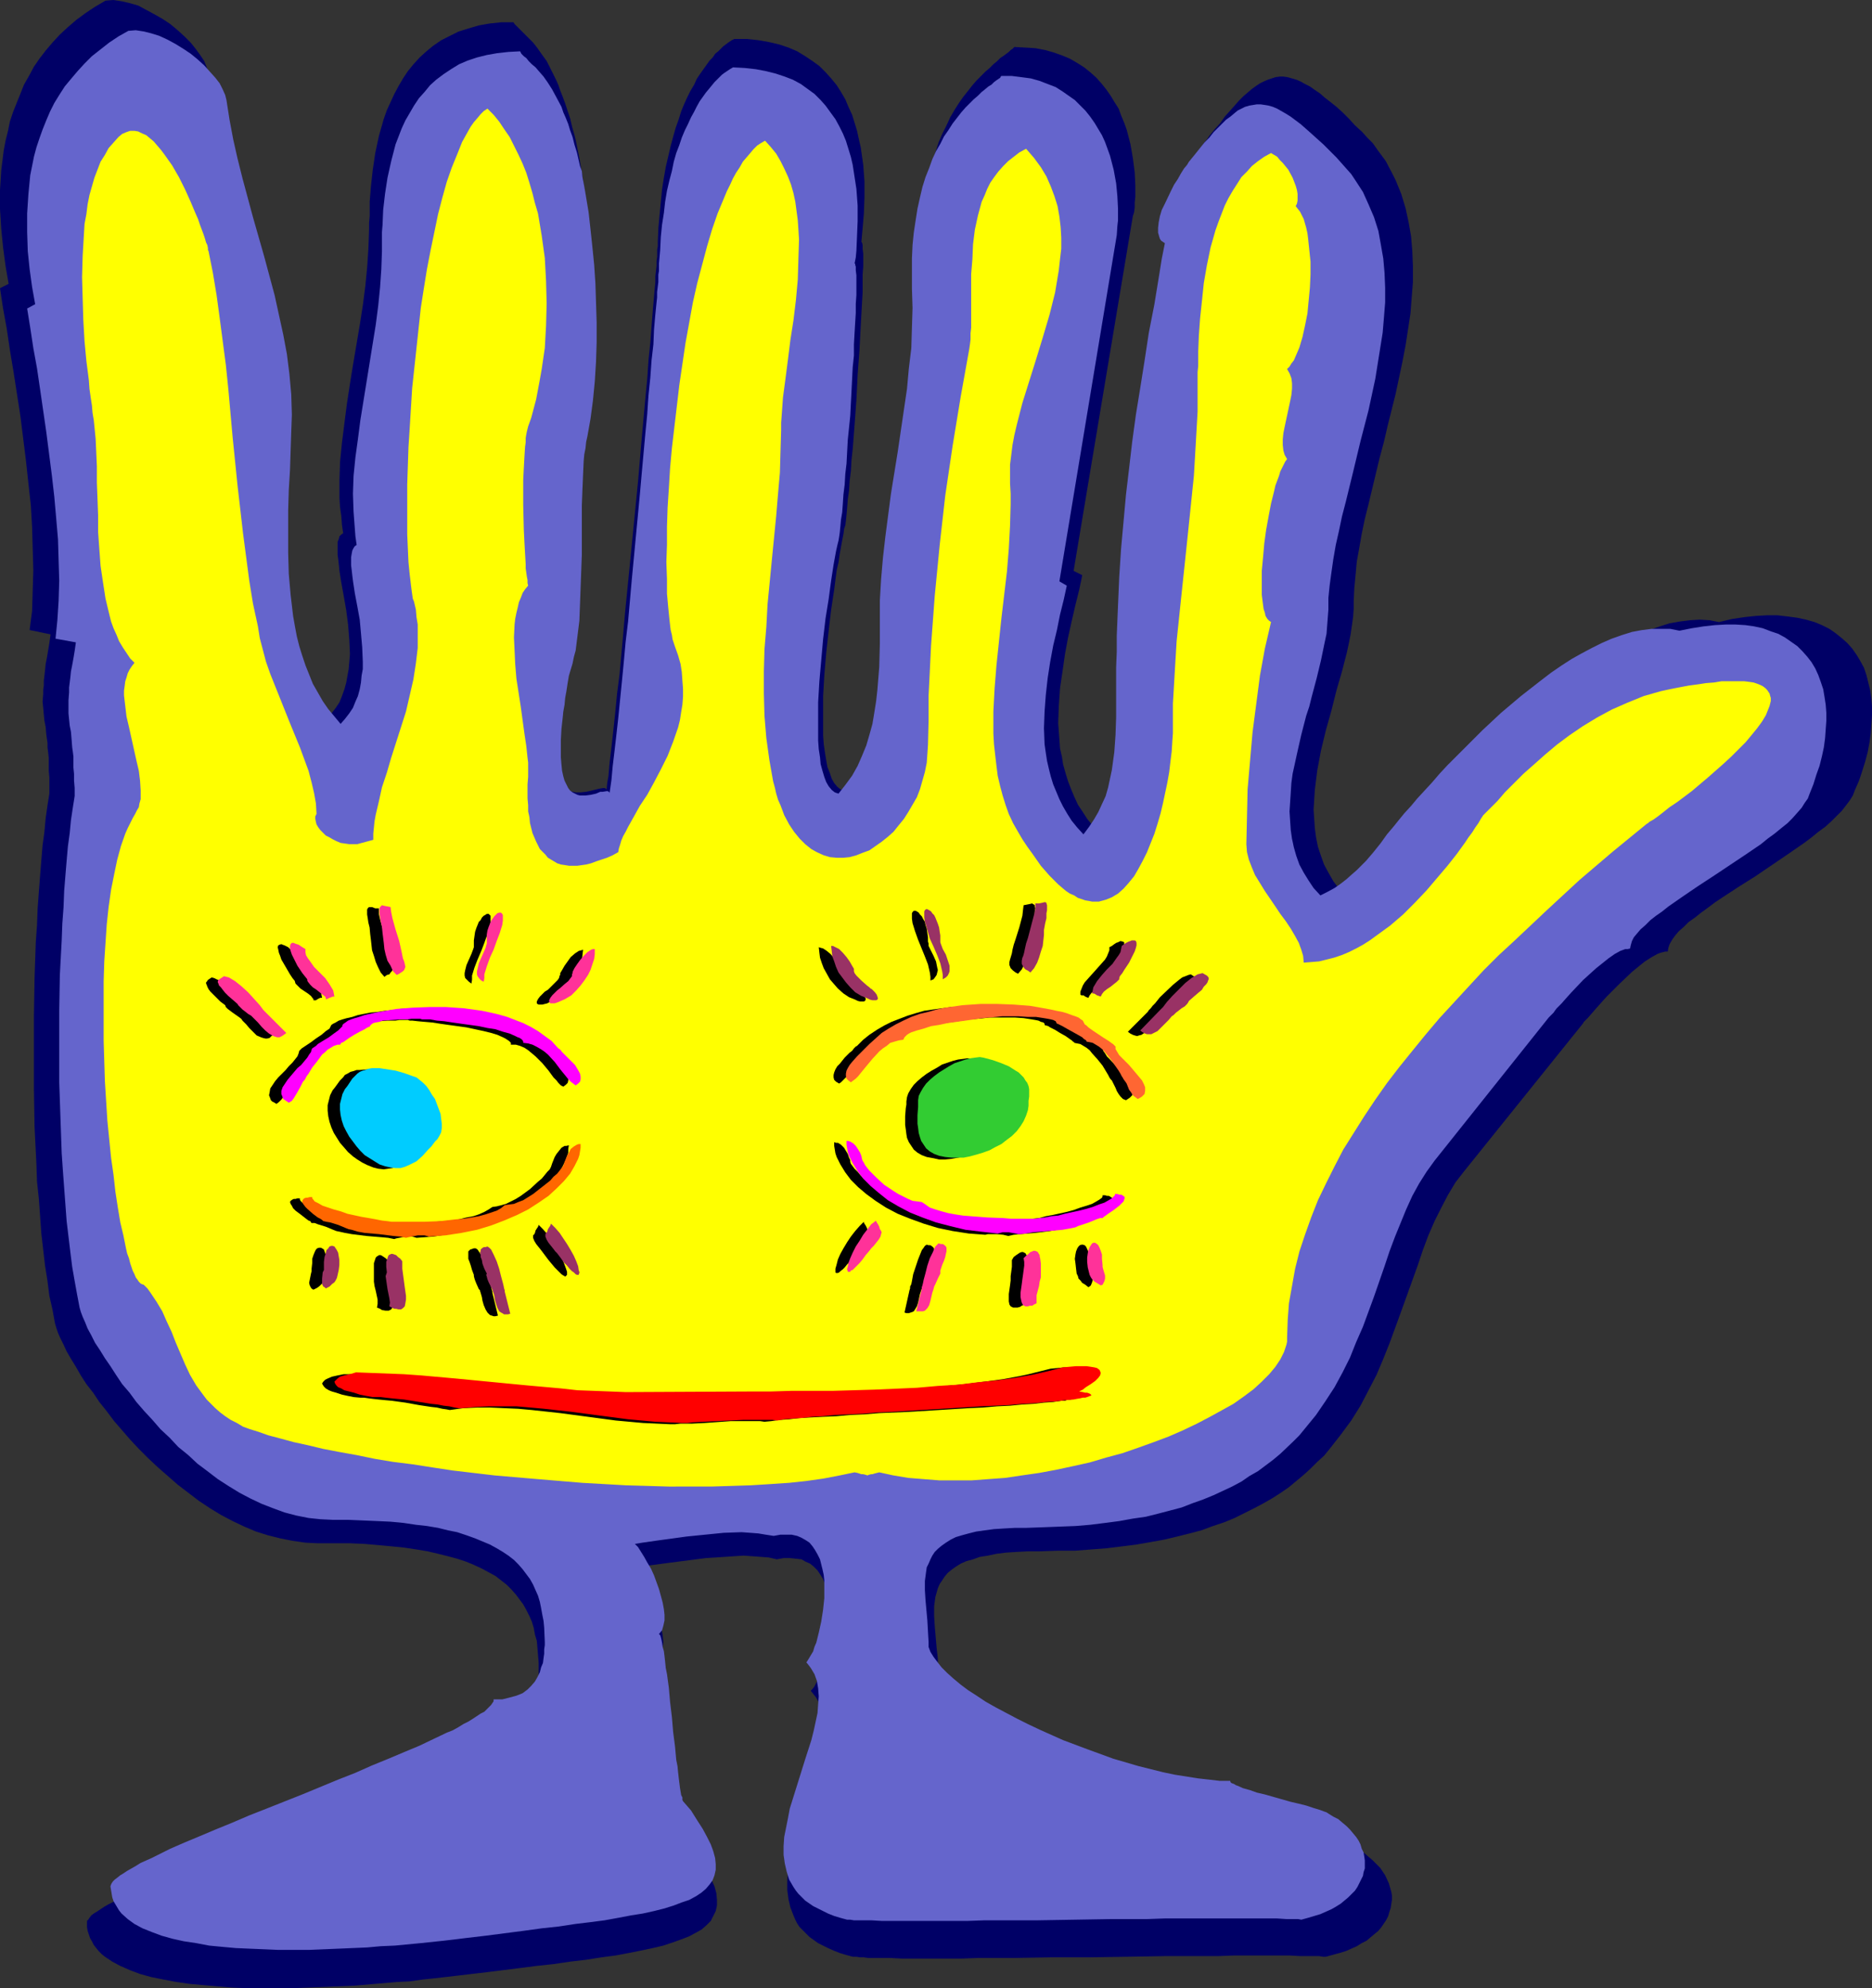
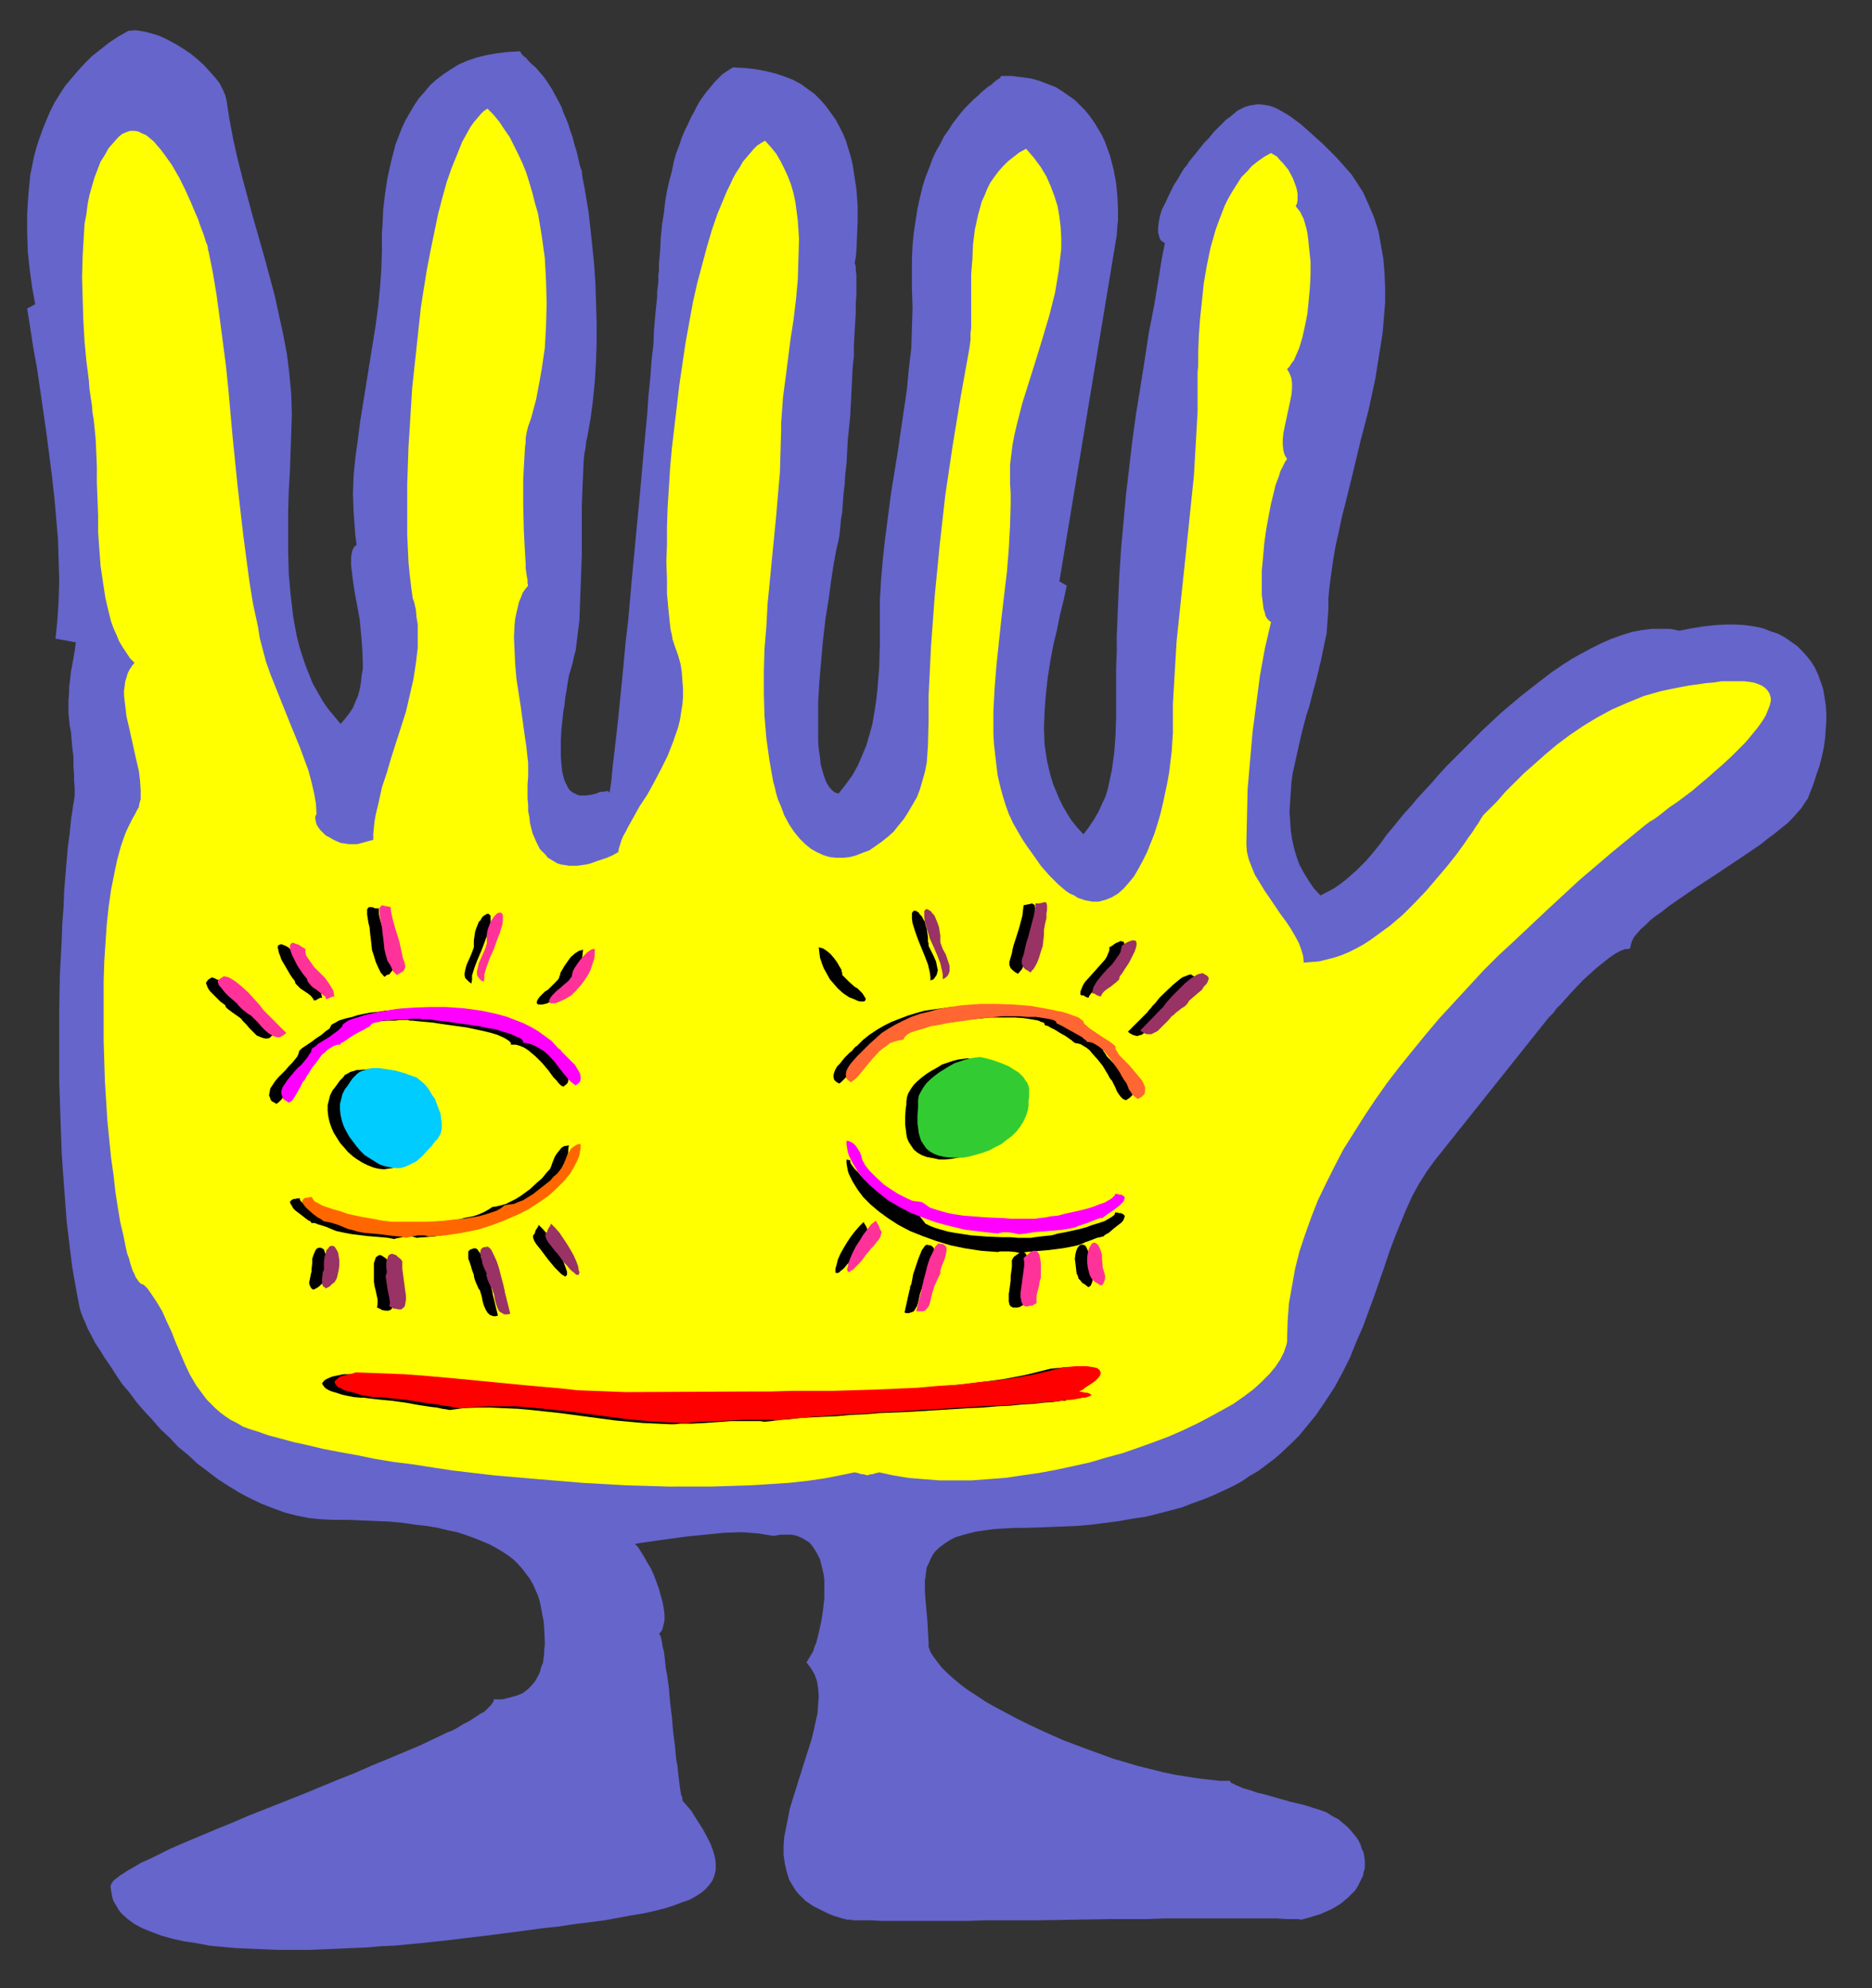
<svg xmlns="http://www.w3.org/2000/svg" xmlns:ns1="http://sodipodi.sourceforge.net/DTD/sodipodi-0.dtd" xmlns:ns2="http://www.inkscape.org/namespaces/inkscape" version="1.0" width="129.724mm" height="137.729mm" id="svg53" ns1:docname="Six Fingered.wmf">
  <rect width="100%" height="100%" fill="#333333" stroke="none" />
  <ns1:namedview id="namedview53" pagecolor="#ffffff" bordercolor="#000000" borderopacity="0.25" ns2:showpageshadow="2" ns2:pageopacity="0.0" ns2:pagecheckerboard="0" ns2:deskcolor="#d1d1d1" ns2:document-units="mm" />
  <defs id="defs1">
    <pattern id="WMFhbasepattern" patternUnits="userSpaceOnUse" width="6" height="6" x="0" y="0" />
  </defs>
-   <path style="fill:#000066;fill-opacity:1;fill-rule:evenodd;stroke:none" d="m 12.928,207.768 -0.485,3.07 -0.485,3.393 -0.323,3.554 -0.485,3.554 -0.323,3.877 -0.323,4.039 -0.323,4.201 -0.323,4.362 -0.162,4.362 -0.323,4.524 -0.162,4.685 -0.162,4.685 -0.162,9.694 v 9.694 9.855 l 0.162,9.694 0.485,9.694 0.162,4.685 0.485,4.524 0.323,4.524 0.323,4.524 0.485,4.201 0.485,4.201 0.646,4.039 0.485,3.877 0.808,3.554 0.646,3.554 0.323,1.131 0.485,1.454 0.646,1.454 0.808,1.616 0.808,1.777 1.131,1.939 1.293,2.1 1.293,2.262 1.454,2.262 1.778,2.262 1.616,2.423 1.939,2.423 1.939,2.585 2.101,2.423 2.101,2.423 2.262,2.423 2.424,2.423 2.586,2.423 2.586,2.262 2.586,2.262 2.747,2.1 2.747,2.1 2.909,1.939 2.909,1.777 3.07,1.616 3.07,1.454 3.07,1.292 3.07,0.969 3.232,0.808 3.232,0.646 3.394,0.485 3.232,0.162 h 4.363 4.04 l 3.878,0.162 3.555,0.323 3.555,0.323 3.232,0.323 3.232,0.485 2.909,0.485 2.747,0.646 2.586,0.646 2.424,0.646 2.424,0.808 1.939,0.808 2.101,0.969 1.778,0.969 1.778,0.969 1.454,1.131 1.454,1.131 1.293,1.292 1.131,1.292 0.97,1.292 0.97,1.292 0.808,1.454 0.808,1.616 0.646,1.454 0.485,1.616 0.323,1.777 0.485,1.616 0.162,1.777 0.162,1.939 0.162,1.939 v 1.939 0.808 1.131 l -0.162,1.131 -0.162,1.292 -0.162,1.131 -0.323,1.454 -0.485,1.292 -0.646,1.292 -0.808,1.131 -0.808,1.131 -1.131,1.131 -1.293,0.808 -1.616,0.808 -1.778,0.485 -2.101,0.485 h -1.131 -1.293 v 0.485 l -0.323,0.485 -0.323,0.646 -0.485,0.485 -0.646,0.485 -0.808,0.646 -0.97,0.646 -0.97,0.646 -1.131,0.808 -1.131,0.646 -1.454,0.646 -1.454,0.808 -1.454,0.808 -1.616,0.808 -3.555,1.616 -3.717,1.777 -4.202,1.777 -4.202,1.777 -4.525,1.939 -4.686,1.939 -4.848,1.939 -9.696,3.877 -9.696,3.877 -4.848,1.939 -4.525,1.939 -4.686,1.939 -4.202,1.777 -4.202,1.777 -3.717,1.616 -3.555,1.616 -1.616,0.808 -1.454,0.646 -1.454,0.808 -1.293,0.808 -1.293,0.646 -1.131,0.646 -0.97,0.646 -0.97,0.646 -0.808,0.485 -0.646,0.485 -0.485,0.646 -0.323,0.485 -0.323,0.323 v 0.485 1.131 l 0.162,0.969 0.323,0.969 0.323,0.969 0.485,0.808 0.485,0.969 0.646,0.808 0.646,0.808 0.808,0.808 0.808,0.646 1.939,1.292 2.101,1.131 2.586,1.131 2.586,0.969 2.909,0.808 3.232,0.646 3.394,0.646 3.394,0.485 3.555,0.323 3.717,0.323 3.878,0.323 4.04,0.162 h 3.878 8.08 l 8.08,-0.323 7.918,-0.323 3.717,-0.323 3.717,-0.323 3.717,-0.323 3.394,-0.162 3.394,-0.485 3.07,-0.323 2.909,-0.323 2.747,-0.323 5.494,-0.646 2.747,-0.323 2.586,-0.323 5.171,-0.646 5.01,-0.646 4.525,-0.485 4.363,-0.646 4.202,-0.485 4.04,-0.646 3.717,-0.485 3.394,-0.646 3.232,-0.646 3.07,-0.646 2.747,-0.646 2.424,-0.808 2.262,-0.808 2.101,-0.808 1.778,-0.969 1.454,-0.808 1.293,-1.131 1.131,-1.131 0.646,-1.292 0.646,-1.292 0.323,-1.454 v -1.454 l -0.162,-1.777 -0.485,-1.777 -0.808,-1.777 -0.97,-2.1 -1.131,-2.262 -1.616,-2.262 -1.616,-2.585 -2.101,-2.747 -0.162,-0.323 -0.162,-0.485 -0.162,-0.646 -0.162,-0.969 -0.162,-1.131 -0.162,-1.292 -0.323,-1.292 -0.162,-1.454 -0.162,-1.777 -0.323,-1.616 -0.323,-3.716 -0.485,-3.877 -0.808,-8.078 -0.485,-3.877 -0.485,-3.716 -0.162,-1.777 -0.323,-1.616 -0.162,-1.454 -0.162,-1.454 -0.162,-1.131 -0.323,-1.131 -0.162,-0.808 -0.162,-0.808 -0.323,-0.485 -0.162,-0.323 0.646,-0.969 0.485,-1.131 0.162,-1.454 0.162,-1.454 -0.162,-1.777 -0.323,-1.777 -0.485,-1.777 -0.485,-1.777 -0.646,-1.939 -0.808,-1.939 -0.808,-1.777 -0.97,-1.616 -0.808,-1.454 -0.97,-1.454 -0.808,-1.131 -0.808,-0.969 2.101,-0.323 2.262,-0.323 4.848,-0.646 5.01,-0.646 5.01,-0.646 5.01,-0.323 2.424,-0.162 2.424,-0.162 2.262,0.162 2.262,0.162 2.101,0.162 2.101,0.485 1.778,-0.323 h 1.616 l 1.616,0.162 1.454,0.162 1.131,0.646 1.131,0.485 0.97,0.808 0.97,0.969 0.646,0.969 0.808,1.292 0.485,1.292 0.485,1.292 0.162,1.454 0.323,1.454 0.162,1.616 0.162,1.454 V 425.23 l -0.323,3.231 -0.485,3.231 -0.646,2.908 -0.323,1.454 -0.485,1.292 -0.485,1.131 -0.323,1.131 -0.485,0.969 -0.485,0.969 -0.485,0.646 -0.485,0.485 0.646,0.808 0.646,0.808 0.485,0.808 0.485,0.808 0.646,1.777 0.323,1.939 0.162,2.1 v 2.262 l -0.323,2.262 -0.485,2.423 -0.485,2.423 -0.646,2.585 -1.616,5.17 -1.778,5.332 -1.778,5.493 -0.646,2.585 -0.646,2.585 -0.485,2.585 -0.485,2.585 -0.162,2.423 v 2.423 l 0.323,2.423 0.485,2.1 0.808,2.1 0.485,1.131 0.485,0.969 0.646,0.969 0.808,0.808 0.97,0.969 0.808,0.808 1.131,0.808 1.131,0.808 1.293,0.646 1.293,0.646 1.454,0.646 1.616,0.646 1.616,0.485 1.778,0.485 h 0.97 l 0.97,0.162 h 0.97 l 1.131,0.162 h 2.586 3.07 l 3.232,0.162 h 15.675 l 4.363,-0.162 h 4.686 4.686 l 9.696,-0.162 h 10.019 l 10.019,-0.162 9.696,-0.162 h 4.848 4.525 4.525 l 4.202,-0.162 h 14.544 l 2.909,0.162 h 2.586 1.131 1.131 l 0.97,0.162 h 0.808 l 1.778,-0.485 1.778,-0.485 1.616,-0.485 1.454,-0.646 1.454,-0.646 1.293,-0.808 1.293,-0.646 1.131,-0.969 0.97,-0.808 0.97,-0.808 0.808,-0.969 0.646,-0.969 0.646,-0.969 0.485,-0.969 0.323,-1.131 0.323,-0.969 0.162,-1.131 0.162,-0.969 v -1.131 l -0.162,-0.969 -0.323,-1.131 -0.323,-1.131 -0.97,-2.1 -0.646,-0.969 -0.646,-0.969 -1.939,-1.939 -1.131,-0.969 -1.131,-0.969 -1.293,-0.808 -1.454,-0.808 -0.323,-0.162 -0.646,-0.162 -1.293,-0.485 -1.778,-0.646 -1.778,-0.485 -2.262,-0.646 -4.525,-1.131 -4.525,-1.292 -2.262,-0.646 -1.939,-0.485 -1.778,-0.646 -1.454,-0.646 -0.646,-0.162 -0.485,-0.323 -0.485,-0.323 -0.323,-0.162 -0.162,-0.162 v -0.323 h -2.747 l -3.07,-0.323 -2.909,-0.323 -3.07,-0.323 -3.232,-0.646 -3.394,-0.646 -3.232,-0.808 -3.394,-0.808 -6.787,-2.1 -6.949,-2.423 -6.626,-2.585 -6.626,-2.747 -3.07,-1.454 -3.07,-1.616 -2.909,-1.454 -2.747,-1.616 -2.586,-1.616 -2.586,-1.454 -2.262,-1.616 -2.262,-1.454 -1.778,-1.616 -1.778,-1.454 -1.454,-1.616 -1.293,-1.454 -1.131,-1.454 -0.646,-1.292 -0.485,-1.292 -0.162,-1.292 v -2.908 l -0.323,-2.908 -0.485,-5.655 -0.162,-2.585 v -2.585 l 0.323,-2.423 0.323,-1.131 0.323,-1.131 0.485,-1.131 0.646,-0.969 0.646,-0.969 0.808,-0.969 0.97,-0.808 1.131,-0.808 1.293,-0.808 1.454,-0.646 1.778,-0.485 1.778,-0.646 2.101,-0.323 2.262,-0.485 2.586,-0.323 2.586,-0.162 3.07,-0.162 h 3.07 l 4.686,-0.162 h 4.525 l 4.202,-0.323 4.202,-0.323 3.878,-0.485 3.878,-0.485 3.717,-0.646 3.555,-0.646 3.394,-0.808 3.232,-0.808 3.07,-0.808 3.07,-1.131 2.909,-0.969 2.747,-1.131 2.586,-1.292 2.586,-1.292 2.424,-1.292 2.262,-1.292 2.262,-1.454 2.101,-1.454 1.939,-1.616 1.939,-1.616 1.778,-1.616 1.778,-1.777 1.778,-1.616 1.454,-1.777 2.909,-3.716 2.747,-3.716 2.424,-3.877 2.101,-4.039 2.101,-4.039 1.778,-4.201 1.616,-4.039 3.07,-8.401 1.454,-4.039 1.454,-4.039 1.454,-4.039 1.293,-3.877 1.454,-3.877 1.616,-3.716 1.778,-3.554 1.778,-3.393 1.939,-3.231 2.262,-2.908 31.189,-38.775 0.162,-0.323 0.323,-0.323 0.323,-0.323 0.485,-0.485 0.97,-1.131 1.131,-1.292 1.293,-1.454 1.454,-1.616 3.232,-3.231 3.394,-3.231 1.778,-1.454 1.616,-1.292 1.778,-1.131 1.454,-0.808 0.808,-0.323 0.646,-0.162 0.646,-0.162 h 0.646 l 0.162,-0.969 0.323,-0.969 0.646,-1.131 0.808,-1.131 0.97,-1.131 1.293,-1.131 1.293,-1.292 1.616,-1.131 1.616,-1.292 1.778,-1.292 1.939,-1.454 1.939,-1.292 4.202,-2.747 4.363,-2.747 8.565,-5.816 4.202,-2.908 1.939,-1.454 1.778,-1.454 1.778,-1.292 1.616,-1.454 1.454,-1.454 1.293,-1.292 1.131,-1.454 0.97,-1.292 0.808,-1.292 0.485,-1.292 1.131,-2.585 0.808,-2.423 0.808,-2.585 0.646,-2.423 0.485,-2.585 0.323,-2.423 0.162,-2.423 0.162,-2.262 v -2.262 l -0.162,-2.1 -0.323,-2.262 -0.485,-1.939 -0.485,-1.939 -0.646,-1.939 -0.97,-1.777 -0.97,-1.616 -1.131,-1.616 -1.293,-1.454 -1.454,-1.292 -1.616,-1.292 -1.616,-1.131 -1.939,-0.969 -1.939,-0.808 -2.262,-0.646 -2.262,-0.485 -2.424,-0.323 -2.747,-0.323 h -2.747 l -2.909,0.162 -3.07,0.323 -3.232,0.485 -3.394,0.808 -2.424,-0.485 -2.586,-0.162 -2.586,0.162 -2.586,0.323 -2.747,0.485 -2.586,0.808 -2.747,0.969 -2.747,1.292 -2.747,1.292 -2.747,1.454 -2.909,1.616 -2.747,1.777 -2.747,1.939 -2.747,1.939 -2.747,2.1 -2.747,2.262 -5.171,4.524 -5.171,4.685 -5.01,4.847 -4.525,4.685 -2.262,2.423 -2.101,2.262 -1.939,2.1 -1.939,2.262 -1.778,1.939 -1.778,1.939 -1.454,1.939 -1.454,1.616 -1.778,2.262 -1.778,2.262 -1.939,2.423 -2.101,2.585 -2.424,2.423 -1.454,1.131 -1.454,1.292 -1.616,1.131 -1.616,1.131 -1.939,1.131 -1.939,1.131 -1.778,-2.1 -1.454,-1.939 -1.293,-2.262 -1.131,-2.1 -0.808,-2.262 -0.808,-2.423 -0.485,-2.423 -0.323,-2.423 -0.162,-2.423 -0.162,-2.423 0.162,-2.585 0.162,-2.585 0.323,-2.585 0.323,-2.585 0.97,-5.17 1.293,-5.332 1.454,-5.17 1.293,-5.17 1.454,-5.008 1.293,-5.008 0.485,-2.262 0.485,-2.423 0.323,-2.262 0.323,-2.262 0.162,-2.262 v -1.939 l 0.162,-3.393 0.323,-3.393 0.323,-3.554 0.646,-3.554 0.646,-3.716 0.808,-3.877 0.97,-3.877 0.97,-4.039 1.939,-8.078 1.131,-4.201 0.97,-4.201 2.101,-8.401 1.778,-8.401 0.808,-4.201 0.646,-4.201 0.646,-4.201 0.323,-4.201 0.323,-4.039 v -4.039 l -0.162,-4.039 -0.323,-3.877 -0.646,-3.716 -0.808,-3.716 -1.131,-3.716 -1.454,-3.554 -0.808,-1.616 -1.778,-3.393 -2.262,-3.07 -1.131,-1.616 -1.454,-1.454 -1.293,-1.454 -1.939,-1.777 -1.616,-1.777 -1.616,-1.616 -1.616,-1.454 -1.616,-1.292 -1.454,-1.131 -1.293,-1.131 -1.454,-0.969 -1.131,-0.808 -1.293,-0.646 -1.131,-0.646 -1.131,-0.485 -1.131,-0.323 -1.131,-0.323 -1.131,-0.162 h -0.97 l -1.131,0.162 -0.97,0.323 -0.97,0.323 -1.131,0.485 -0.97,0.485 -0.97,0.646 -1.131,0.808 -1.131,0.969 -1.131,0.969 -1.131,1.131 -1.131,1.292 -1.293,1.454 -1.293,1.454 -1.131,1.616 -1.454,1.616 -1.454,1.777 -0.646,0.969 -0.808,0.969 -0.808,1.292 -0.808,1.454 -0.97,1.616 -0.97,1.616 -1.616,3.554 -0.808,1.777 -0.485,1.616 -0.485,1.616 -0.162,1.454 v 1.454 l 0.162,0.646 0.162,0.485 0.162,0.485 0.485,0.485 0.323,0.323 0.485,0.323 -0.646,4.362 -0.808,4.201 -1.454,8.078 -1.293,7.755 -1.293,7.593 -1.131,7.432 -1.131,7.27 -0.97,7.109 -0.97,7.27 -0.808,7.109 -0.646,7.432 -0.646,7.27 -0.485,7.593 -0.485,7.917 v 4.039 l -0.323,8.401 -0.162,8.563 v 4.685 4.524 4.847 l -0.485,4.847 -0.162,2.262 -0.323,2.423 -0.485,2.423 -0.646,2.262 -0.646,2.262 -0.97,2.262 -0.97,2.262 -1.131,2.1 -1.454,1.939 -1.616,1.939 -1.454,-1.777 -1.616,-1.939 -1.131,-1.777 -1.293,-1.939 -0.97,-2.1 -0.808,-1.939 -0.808,-2.1 -0.646,-2.1 -0.646,-2.262 -0.323,-2.1 -0.485,-2.1 -0.162,-2.262 -0.323,-4.362 0.162,-4.524 0.323,-4.685 0.646,-4.362 0.646,-4.524 0.808,-4.362 0.97,-4.362 0.97,-4.201 0.97,-3.877 0.808,-3.877 -2.262,-1.131 15.514,-92.898 0.323,-0.969 0.162,-1.292 v -1.292 l 0.162,-1.454 v -1.616 -1.454 l -0.162,-3.393 -0.485,-3.716 -0.646,-3.716 -0.97,-3.716 -0.646,-1.777 -0.808,-1.939 -0.646,-1.777 -1.131,-1.777 -0.97,-1.616 -1.131,-1.616 -1.293,-1.616 -1.293,-1.454 -1.616,-1.454 -1.616,-1.292 -1.778,-1.131 -1.939,-1.131 -1.939,-0.808 -2.262,-0.808 -2.262,-0.646 -2.586,-0.485 -2.586,-0.162 -2.909,-0.162 -0.162,0.162 -0.323,0.323 -0.485,0.323 -0.485,0.485 -0.646,0.485 -0.646,0.485 -0.97,0.646 -0.808,0.808 -0.97,0.808 -0.97,0.969 -1.131,0.969 -1.131,1.131 -1.131,1.131 -1.131,1.292 -1.131,1.454 -1.293,1.616 -1.131,1.616 -1.131,1.777 -1.131,1.939 -0.97,2.1 -1.131,2.262 -0.97,2.262 -0.808,2.585 -0.808,2.585 -0.808,2.908 -0.646,2.908 -0.485,3.231 -0.485,3.231 -0.323,3.554 -0.323,3.554 v 3.877 l 0.162,4.039 0.162,5.493 -0.162,5.493 -0.323,5.493 -0.485,5.493 -0.808,5.493 -0.646,5.655 -1.778,11.309 -1.778,11.471 -1.616,11.632 -0.485,5.816 -0.646,5.816 -0.162,5.816 -0.162,5.816 v 5.816 l -0.162,6.139 -0.485,6.301 -0.323,3.07 -0.485,3.07 -0.646,3.07 -0.646,3.07 -0.97,2.908 -0.97,2.747 -1.293,2.747 -1.616,2.585 -1.616,2.585 -2.101,2.262 -0.97,-0.323 -0.808,-0.646 -0.808,-0.969 -0.646,-1.131 -0.485,-1.454 -0.646,-1.616 -0.323,-1.777 -0.323,-1.939 -0.323,-2.262 -0.162,-2.262 v -2.423 -2.585 -2.585 -2.747 l 0.323,-5.655 0.485,-5.655 0.646,-5.816 0.646,-5.493 0.808,-5.332 0.323,-2.585 0.323,-2.423 0.485,-2.1 0.323,-2.262 0.323,-1.777 0.323,-1.777 0.323,-1.616 0.162,-1.292 0.323,-0.969 0.162,-1.292 0.162,-1.616 0.162,-1.777 0.162,-2.1 0.323,-2.262 0.162,-2.585 0.323,-2.585 0.162,-2.908 0.323,-2.908 0.485,-6.301 0.485,-6.624 0.323,-6.624 0.485,-6.462 0.162,-3.231 0.162,-3.07 0.162,-2.908 0.162,-2.908 0.162,-2.747 v -2.423 -2.262 l 0.162,-2.1 v -3.393 l -0.162,-1.292 v -0.969 l -0.162,-0.646 -0.162,-0.162 v 0 l 0.162,-1.777 0.162,-1.777 0.323,-3.877 0.162,-4.201 v -4.201 l -0.323,-4.362 -0.646,-4.524 -0.485,-2.1 -0.485,-2.262 -0.646,-2.1 -0.646,-2.1 -0.97,-2.1 -0.808,-1.939 -1.131,-1.939 -1.131,-1.777 -1.454,-1.777 -1.454,-1.616 -1.616,-1.616 -1.778,-1.292 -1.939,-1.292 -2.101,-1.292 -2.262,-0.969 -2.424,-0.808 -2.747,-0.646 -2.747,-0.485 -3.07,-0.323 h -3.232 l -0.323,0.162 -0.323,0.162 -0.485,0.323 -0.485,0.323 -0.646,0.485 -0.646,0.485 -0.646,0.646 -0.646,0.646 -0.808,0.646 -0.646,0.969 -0.808,0.808 -0.808,1.131 -0.808,1.131 -0.808,1.131 -0.97,1.454 -0.646,1.454 -0.97,1.616 -0.808,1.616 -0.808,1.777 -0.808,1.939 -0.646,2.1 -0.808,2.262 -0.646,2.262 -0.646,2.423 -0.646,2.747 -0.646,2.747 -0.485,2.747 -0.485,3.07 -0.323,3.231 -0.323,3.393 -0.323,3.554 -0.162,3.716 v 0.485 0.646 l -0.162,0.808 v 0.969 0.969 l -0.162,1.131 v 1.292 l -0.162,1.292 -0.162,1.454 v 1.616 l -0.162,1.616 -0.162,1.777 -0.323,3.716 -0.323,4.039 -0.323,4.362 -0.485,4.685 -0.323,4.847 -0.485,5.008 -0.485,5.332 -0.485,5.332 -0.485,5.655 -0.485,5.655 -2.262,22.942 -1.131,11.309 -0.485,5.655 -0.485,5.332 -0.485,5.332 -0.646,5.008 -0.485,5.008 -0.485,4.524 -0.485,4.362 -0.485,4.039 -0.323,3.716 -0.323,1.777 -0.162,1.777 -0.162,-0.323 -0.323,-0.162 h -0.485 l -0.97,0.162 -0.646,0.162 -1.293,0.323 -1.454,0.323 -1.454,0.162 h -1.293 l -0.808,-0.162 -0.646,-0.162 -0.646,-0.485 -0.646,-0.485 -0.485,-0.646 -0.485,-0.969 -0.646,-0.969 -0.323,-1.292 -0.323,-1.454 -0.162,-1.777 -0.162,-1.939 v -2.262 -2.423 l 0.323,-2.908 0.162,-1.454 0.323,-3.231 0.162,-1.777 0.323,-1.939 0.323,-1.939 0.323,-2.1 0.323,-2.1 0.485,-1.616 0.646,-1.616 0.323,-1.777 0.323,-1.777 0.646,-3.877 0.485,-4.201 0.162,-4.362 0.162,-4.362 0.162,-9.047 0.162,-9.047 v -4.524 -4.201 l 0.323,-4.039 0.162,-3.716 0.162,-1.777 0.162,-1.777 0.323,-1.616 0.323,-1.454 0.808,-4.847 0.808,-5.008 0.485,-5.17 0.323,-5.17 0.162,-5.332 v -5.493 l -0.162,-5.332 -0.162,-5.17 -0.323,-5.17 -0.485,-4.847 -0.646,-4.847 -0.485,-4.362 -0.646,-4.039 -0.323,-1.939 -0.323,-1.939 -0.323,-1.616 -0.323,-1.616 -0.323,-1.616 -0.323,-1.292 -0.646,-2.262 -0.485,-2.1 -0.646,-1.939 -0.646,-1.939 -0.646,-1.777 -0.646,-1.616 -0.485,-1.454 -0.646,-1.454 -0.646,-1.292 -0.646,-1.292 -1.131,-2.262 -1.293,-1.777 -1.131,-1.616 -1.131,-1.454 -0.97,-0.969 -0.97,-0.969 -0.808,-0.808 -0.808,-0.808 -0.646,-0.646 -0.646,-0.646 -0.323,-0.485 h -3.232 l -3.07,0.323 -2.747,0.485 -2.747,0.808 -2.586,0.808 -2.262,1.131 -2.262,1.131 -2.101,1.454 -1.778,1.454 -1.778,1.616 -1.616,1.777 -1.454,1.777 -1.293,1.939 -1.131,1.939 -1.131,2.1 -0.97,2.1 -0.97,2.1 -0.808,2.262 -0.646,2.262 -0.646,2.262 -0.97,4.524 -0.646,4.362 -0.485,4.362 -0.323,4.039 v 1.939 1.777 l -0.162,1.777 v 1.616 l -0.162,4.847 -0.323,5.008 -0.485,5.008 -0.646,5.008 -0.808,5.17 -1.778,10.502 -0.808,5.008 -0.808,5.332 -0.646,5.008 -0.646,5.17 -0.485,4.847 -0.162,4.847 v 4.685 l 0.162,2.423 0.323,2.262 0.162,2.262 0.323,2.262 -0.485,0.323 -0.485,0.485 -0.162,0.646 -0.323,0.808 v 0.969 1.131 1.292 l 0.162,1.131 0.162,1.454 0.162,1.616 0.485,3.07 0.646,3.554 0.646,3.716 0.485,3.716 0.323,4.039 0.162,3.716 -0.323,3.877 -0.323,1.777 -0.323,1.777 -0.485,1.777 -0.646,1.777 -0.646,1.616 -0.97,1.454 -1.131,1.454 -1.293,1.454 -1.778,-2.1 -1.616,-2.1 -1.454,-2.1 -1.454,-2.423 -1.131,-2.423 -1.131,-2.423 -0.97,-2.423 -0.97,-2.585 -0.646,-2.585 -0.646,-2.747 -0.646,-2.747 -0.485,-2.747 -0.646,-5.655 -0.646,-5.655 -0.162,-5.816 v -5.816 l 0.162,-5.655 0.162,-5.655 0.162,-5.332 0.323,-5.332 0.162,-5.008 v -2.423 -2.262 l -0.162,-5.493 -0.323,-5.493 L 70.781,87.889 69.973,82.558 68.842,77.226 67.549,71.895 64.802,61.232 63.186,55.9 61.731,50.73 58.822,40.067 57.53,34.897 56.237,29.566 55.267,24.234 54.459,19.064 54.298,18.256 54.136,17.61 53.49,15.995 52.52,14.541 51.227,12.763 49.934,11.148 48.318,9.532 46.541,7.917 44.602,6.301 42.662,5.008 40.4,3.716 38.299,2.585 36.198,1.454 33.936,0.808 31.835,0.323 29.734,0 27.634,0.162 24.886,1.777 22.462,3.393 20.038,5.17 17.776,7.109 l -2.101,1.939 -1.939,2.1 -1.778,2.1 -1.616,2.1 -1.454,2.1 L 7.595,19.872 6.302,22.134 5.333,24.557 4.363,26.981 3.394,29.404 2.586,31.828 2.101,34.251 1.454,36.836 0.97,39.421 0.323,44.591 0,49.761 v 5.008 l 0.323,5.17 0.485,4.847 0.646,4.847 0.808,4.685 L 0,75.449 l 0.808,5.332 0.97,5.332 0.808,5.493 0.97,5.816 1.778,11.471 1.454,11.632 0.646,5.978 0.646,5.816 0.323,5.655 0.162,5.655 0.162,5.655 -0.162,5.332 -0.162,5.332 -0.646,5.008 5.494,1.131 -0.323,2.262 -0.323,1.939 -0.323,1.939 -0.323,1.616 -0.162,1.616 -0.162,1.454 -0.162,1.292 v 1.292 l -0.162,1.131 v 1.131 l -0.162,1.939 0.162,1.616 0.162,1.777 0.162,1.616 0.323,1.616 0.162,1.939 0.323,2.262 v 1.131 l 0.162,1.292 0.162,1.454 v 1.616 1.777 l 0.162,1.777 v 1.939 z" id="path1" />
  <path style="fill:#6565cc;fill-opacity:1;fill-rule:evenodd;stroke:none" d="m 19.554,208.414 -0.485,3.07 -0.485,3.231 -0.323,3.393 -0.485,3.554 -0.323,3.716 -0.323,3.877 -0.323,4.039 -0.162,4.201 -0.323,4.362 -0.162,4.362 -0.485,9.047 -0.162,9.209 v 9.371 9.532 l 0.323,9.371 0.323,9.209 0.323,4.685 0.323,4.362 0.323,4.362 0.323,4.362 0.485,4.039 0.485,4.039 0.485,3.877 0.646,3.716 0.646,3.554 0.646,3.393 0.323,1.131 0.485,1.292 0.646,1.454 0.646,1.616 0.97,1.777 0.97,1.939 1.293,1.939 1.293,2.1 1.454,2.1 1.454,2.262 1.616,2.423 1.939,2.262 1.778,2.423 2.101,2.423 2.101,2.262 2.101,2.423 2.424,2.262 2.262,2.423 2.586,2.1 2.424,2.262 2.586,1.939 2.747,2.1 2.747,1.777 2.909,1.777 2.747,1.454 3.07,1.454 2.909,1.131 3.07,1.131 3.07,0.808 3.232,0.646 3.07,0.323 3.232,0.162 h 4.04 l 3.878,0.162 3.717,0.162 3.555,0.162 3.394,0.323 3.232,0.485 2.909,0.323 2.909,0.485 2.586,0.646 2.424,0.485 2.424,0.808 2.262,0.808 1.939,0.808 1.939,0.808 1.778,0.969 1.616,0.969 1.454,0.969 1.454,1.131 1.131,1.131 1.131,1.292 0.97,1.292 0.97,1.292 0.808,1.454 0.646,1.454 0.646,1.454 0.485,1.616 0.323,1.616 0.323,1.777 0.323,1.616 0.162,1.777 0.162,3.716 v 0.808 l -0.162,1.131 v 1.131 l -0.162,1.131 -0.162,1.292 -0.485,1.131 -0.323,1.292 -0.646,1.292 -0.646,1.131 -0.97,1.131 -0.97,0.969 -1.293,0.969 -1.616,0.646 -1.778,0.485 -1.939,0.485 h -1.131 -1.131 v 0.485 l -0.323,0.485 -0.323,0.485 -0.485,0.485 -0.646,0.646 -0.646,0.646 -0.97,0.485 -0.97,0.646 -0.97,0.646 -1.293,0.808 -1.293,0.646 -1.293,0.808 -1.454,0.808 -1.616,0.646 -3.394,1.616 -3.717,1.777 -3.878,1.616 -4.202,1.777 -4.363,1.777 -4.363,1.939 -4.525,1.777 -9.373,3.877 -9.373,3.716 -4.525,1.777 -4.525,1.939 -4.363,1.777 -4.202,1.777 -3.878,1.616 -3.717,1.616 -3.232,1.616 -1.616,0.808 -1.454,0.646 -1.454,0.646 -1.293,0.808 -1.131,0.646 -1.131,0.646 -0.97,0.646 -0.808,0.485 -0.808,0.646 -0.646,0.485 -0.485,0.485 -0.323,0.485 -0.162,0.323 -0.162,0.485 0.162,0.969 0.162,0.969 0.162,0.969 0.323,0.969 0.485,0.808 0.485,0.808 0.485,0.808 0.646,0.808 1.616,1.454 1.778,1.292 2.101,1.131 2.424,0.969 2.586,0.969 2.909,0.808 2.909,0.646 3.232,0.485 3.394,0.646 3.394,0.323 3.555,0.323 3.717,0.162 3.878,0.162 3.717,0.162 h 7.757 l 7.757,-0.323 7.595,-0.323 3.555,-0.323 3.717,-0.162 3.394,-0.323 3.394,-0.323 3.07,-0.323 3.07,-0.323 2.747,-0.323 2.586,-0.323 5.494,-0.646 5.01,-0.646 5.01,-0.646 4.686,-0.646 4.525,-0.485 4.202,-0.646 4.04,-0.485 3.717,-0.485 3.555,-0.646 3.394,-0.646 3.07,-0.485 2.909,-0.646 2.586,-0.646 2.586,-0.808 2.101,-0.808 1.939,-0.646 1.778,-0.969 1.454,-0.969 1.131,-0.969 0.97,-1.131 0.808,-1.131 0.485,-1.292 0.323,-1.454 v -1.454 l -0.162,-1.616 -0.485,-1.777 -0.646,-1.777 -0.97,-1.939 -1.131,-2.1 -1.454,-2.262 -1.616,-2.585 -2.101,-2.423 -0.162,-0.323 v -0.646 l -0.323,-0.646 -0.162,-0.969 -0.162,-0.969 -0.162,-1.292 -0.162,-1.292 -0.162,-1.454 -0.162,-1.616 -0.323,-1.616 -0.323,-3.554 -0.485,-3.716 -0.323,-3.877 -0.485,-4.039 -0.323,-3.716 -0.485,-3.554 -0.323,-1.616 -0.162,-1.616 -0.162,-1.454 -0.162,-1.292 -0.323,-1.131 -0.162,-1.131 -0.162,-0.808 -0.162,-0.646 -0.162,-0.485 -0.323,-0.323 0.808,-0.969 0.323,-1.131 0.323,-1.454 v -1.454 l -0.162,-1.454 -0.323,-1.777 -0.485,-1.777 -0.485,-1.777 -0.646,-1.777 -0.646,-1.777 -0.808,-1.777 -0.97,-1.616 -0.808,-1.454 -0.808,-1.292 -0.808,-1.292 -0.808,-0.808 1.939,-0.323 2.262,-0.323 2.262,-0.323 2.424,-0.323 4.686,-0.646 4.848,-0.485 4.848,-0.485 4.686,-0.162 2.262,0.162 2.101,0.162 1.939,0.323 2.101,0.323 1.778,-0.323 h 1.454 1.454 l 1.454,0.323 1.131,0.485 1.131,0.646 0.97,0.646 0.808,0.969 0.646,0.969 0.646,1.131 0.646,1.292 0.323,1.292 0.323,1.292 0.323,1.454 0.162,1.454 v 1.616 3.07 l -0.323,3.07 -0.485,3.07 -0.646,2.908 -0.646,2.585 -0.485,1.131 -0.323,1.131 -0.485,0.808 -0.485,0.808 -0.485,0.808 -0.323,0.485 0.646,0.808 0.485,0.646 0.97,1.616 0.646,1.777 0.323,1.939 0.162,2.1 -0.162,2.1 -0.162,2.262 -0.485,2.262 -0.485,2.262 -0.646,2.585 -1.616,5.008 -1.616,5.17 -1.616,5.17 -0.808,2.585 -0.485,2.585 -0.485,2.423 -0.485,2.423 -0.162,2.423 v 2.262 l 0.323,2.262 0.485,2.1 0.646,2.1 1.131,1.939 0.646,0.969 0.646,0.808 0.808,0.808 0.97,0.969 2.101,1.454 1.293,0.646 1.293,0.646 1.293,0.646 1.616,0.646 1.616,0.485 1.778,0.485 h 0.808 l 0.97,0.162 h 0.97 0.97 2.586 l 2.747,0.162 h 3.232 10.989 4.04 4.202 l 4.525,-0.162 h 4.525 9.373 l 9.696,-0.162 9.534,-0.162 h 9.373 l 4.525,-0.162 h 4.363 4.363 18.099 2.747 l 2.424,0.162 h 1.131 1.131 0.808 l 0.808,0.162 1.778,-0.485 1.616,-0.485 1.616,-0.485 1.454,-0.646 1.454,-0.646 1.131,-0.646 1.293,-0.808 0.97,-0.808 0.97,-0.808 0.97,-0.969 0.808,-0.808 0.646,-0.969 0.485,-0.969 0.485,-0.969 0.485,-0.969 0.162,-0.969 0.323,-0.969 v -1.131 -0.969 l -0.162,-1.131 -0.162,-0.969 -0.485,-0.969 -0.323,-1.131 -0.485,-0.969 -0.646,-0.969 -0.808,-0.969 -0.808,-0.969 -0.97,-0.969 -0.97,-0.808 -1.131,-0.969 -1.293,-0.646 -1.293,-0.808 -0.485,-0.323 -0.485,-0.162 -1.293,-0.485 -1.616,-0.485 -1.939,-0.646 -1.939,-0.485 -2.101,-0.485 -4.525,-1.292 -2.262,-0.646 -2.101,-0.485 -1.778,-0.646 -1.778,-0.485 -1.454,-0.646 -0.485,-0.162 -0.485,-0.323 -0.485,-0.162 -0.323,-0.162 -0.162,-0.323 v -0.162 h -2.747 l -2.747,-0.323 -2.909,-0.323 -3.07,-0.485 -3.07,-0.485 -3.07,-0.646 -3.232,-0.808 -3.232,-0.808 -6.626,-1.939 -6.626,-2.423 -6.464,-2.423 -6.141,-2.747 -3.07,-1.454 -2.909,-1.454 -2.747,-1.454 -2.747,-1.454 -2.586,-1.454 -2.424,-1.616 -2.262,-1.454 -1.939,-1.454 -1.939,-1.616 -1.616,-1.454 -1.454,-1.454 -1.131,-1.454 -0.97,-1.292 -0.808,-1.292 -0.485,-1.292 v -1.292 l -0.162,-2.747 -0.162,-2.908 -0.485,-5.332 -0.162,-2.585 v -2.423 l 0.323,-2.423 0.162,-1.131 0.485,-0.969 0.485,-1.131 0.485,-0.969 0.646,-0.969 0.808,-0.808 0.97,-0.808 1.131,-0.808 1.293,-0.808 1.293,-0.646 1.616,-0.485 1.778,-0.485 1.939,-0.485 2.262,-0.323 2.424,-0.323 2.586,-0.162 2.909,-0.162 h 2.909 l 4.525,-0.162 4.202,-0.162 4.202,-0.162 3.878,-0.323 3.878,-0.485 3.717,-0.485 3.555,-0.646 3.394,-0.485 3.232,-0.808 3.07,-0.808 3.07,-0.808 2.909,-1.131 2.747,-0.969 2.747,-1.131 2.424,-1.131 2.424,-1.131 2.424,-1.292 2.101,-1.454 2.262,-1.292 1.939,-1.454 1.939,-1.454 1.939,-1.616 3.394,-3.231 1.616,-1.616 1.454,-1.777 2.909,-3.554 2.424,-3.554 2.424,-3.716 2.101,-3.877 1.939,-3.877 1.616,-4.039 1.778,-4.039 2.909,-7.917 2.747,-7.917 1.293,-3.877 1.454,-3.877 1.454,-3.554 1.454,-3.554 1.616,-3.554 1.778,-3.231 1.939,-3.07 2.101,-2.908 v 0 l 29.896,-37.482 0.162,-0.162 0.323,-0.323 0.808,-0.808 0.323,-0.485 0.485,-0.646 0.646,-0.646 0.646,-0.646 1.131,-1.292 1.454,-1.616 3.07,-3.231 3.394,-3.07 1.616,-1.292 1.616,-1.292 1.616,-1.131 1.454,-0.808 1.293,-0.485 h 0.646 l 0.646,-0.162 0.162,-0.808 0.323,-1.131 0.485,-0.969 0.808,-0.969 0.97,-1.131 1.293,-1.131 1.293,-1.292 1.454,-1.131 1.616,-1.131 1.616,-1.292 3.717,-2.585 4.04,-2.747 4.202,-2.747 8.242,-5.493 4.04,-2.747 1.778,-1.454 1.778,-1.292 1.778,-1.454 1.616,-1.292 1.293,-1.292 1.293,-1.454 1.131,-1.292 0.808,-1.292 0.808,-1.131 0.485,-1.292 0.97,-2.423 0.808,-2.585 0.808,-2.262 0.646,-2.585 0.485,-2.262 0.323,-2.423 0.162,-2.262 0.162,-2.262 v -2.1 l -0.162,-2.1 -0.323,-2.1 -0.323,-1.939 -0.646,-1.939 -0.646,-1.777 -0.808,-1.777 -0.97,-1.616 -1.131,-1.454 -1.293,-1.454 -1.293,-1.292 -1.616,-1.131 -1.616,-1.131 -1.778,-0.969 -1.939,-0.646 -2.101,-0.808 -2.262,-0.485 -2.262,-0.323 -2.586,-0.162 h -2.586 l -2.909,0.162 -2.909,0.323 -3.07,0.485 -3.232,0.646 -2.424,-0.485 h -2.424 -2.424 l -2.586,0.323 -2.586,0.485 -2.586,0.808 -2.747,0.969 -2.586,1.131 -2.586,1.292 -2.747,1.454 -2.586,1.454 -2.747,1.777 -2.586,1.777 -2.747,2.1 -5.171,4.039 -5.171,4.362 -4.848,4.524 -4.686,4.685 -4.525,4.524 -2.101,2.262 -1.939,2.262 -1.939,2.1 -1.939,2.1 -1.616,1.939 -1.778,1.939 -1.454,1.777 -1.293,1.616 -1.778,2.1 -1.616,2.262 -1.939,2.423 -1.939,2.262 -2.424,2.423 -1.293,1.131 -1.454,1.292 -1.454,1.131 -1.616,1.131 -1.778,0.969 -1.939,0.969 -1.778,-1.939 -1.293,-1.939 -1.293,-2.1 -1.131,-2.1 -0.808,-2.262 -0.646,-2.262 -0.485,-2.262 -0.323,-2.262 -0.162,-2.423 -0.162,-2.423 0.162,-2.423 0.162,-2.423 0.162,-2.585 0.323,-2.423 1.131,-5.17 1.131,-5.008 1.293,-5.008 0.808,-2.423 0.646,-2.585 1.293,-4.847 1.131,-4.685 0.97,-4.685 0.485,-2.262 0.162,-2.1 0.162,-2.1 0.162,-2.1 v -3.07 l 0.323,-3.231 0.485,-3.554 0.485,-3.393 0.646,-3.716 0.808,-3.554 0.808,-3.877 0.97,-3.716 1.939,-7.917 1.939,-8.078 2.101,-8.078 1.778,-8.24 0.646,-4.039 0.646,-4.039 0.646,-4.039 0.323,-3.877 0.323,-4.039 v -3.877 l -0.162,-3.877 -0.323,-3.716 -0.646,-3.716 -0.646,-3.554 -1.131,-3.554 -1.454,-3.393 -1.454,-3.231 -2.101,-3.231 -0.97,-1.454 -1.293,-1.454 -1.293,-1.454 -1.293,-1.454 -1.778,-1.777 -1.616,-1.616 -1.616,-1.454 -1.616,-1.454 -1.454,-1.292 -1.293,-1.131 -1.293,-0.969 -1.293,-0.969 -1.293,-0.808 -1.131,-0.646 -1.131,-0.646 -1.131,-0.485 -1.131,-0.323 -0.97,-0.162 -1.131,-0.162 h -0.97 l -0.97,0.162 -0.97,0.162 -1.131,0.323 -0.97,0.485 -0.97,0.485 -0.97,0.808 -0.97,0.808 -1.131,0.808 -0.97,0.969 -1.131,1.131 -1.131,1.131 -1.131,1.454 -1.293,1.292 -1.293,1.616 -1.293,1.616 -1.454,1.777 -0.485,0.808 -0.808,0.969 -0.808,1.292 -0.808,1.454 -0.97,1.454 -0.808,1.616 -1.616,3.393 -0.808,1.616 -0.485,1.616 -0.323,1.616 -0.162,1.454 v 1.292 l 0.323,1.131 0.162,0.485 0.323,0.485 0.485,0.323 0.485,0.323 -0.808,4.039 -0.646,4.039 -1.293,7.917 -1.454,7.432 -1.131,7.432 -1.131,7.109 -1.131,6.947 -0.97,7.109 -0.808,6.947 -0.808,6.786 -0.646,7.109 -0.646,7.109 -0.485,7.432 -0.323,7.593 -0.323,7.755 v 4.201 l -0.162,4.039 v 4.201 4.362 4.524 l -0.162,4.685 -0.323,4.524 -0.646,4.685 -0.485,2.262 -0.485,2.262 -0.646,2.262 -0.97,2.1 -0.97,2.1 -1.131,1.939 -1.293,1.939 -1.454,1.939 -1.616,-1.777 -1.454,-1.777 -1.131,-1.777 -1.131,-1.939 -0.97,-1.939 -0.808,-1.939 -0.808,-1.939 -0.646,-2.1 -0.485,-1.939 -0.485,-2.1 -0.323,-2.1 -0.323,-2.262 -0.162,-4.201 0.162,-4.362 0.323,-4.362 0.485,-4.362 0.646,-4.201 0.808,-4.362 0.97,-4.039 0.808,-4.039 0.97,-3.877 0.808,-3.716 -1.939,-1.131 14.867,-89.667 v 0 l 0.162,-0.969 0.162,-2.423 0.162,-1.454 v -3.07 l -0.162,-3.231 -0.323,-3.393 -0.646,-3.554 -0.97,-3.716 -0.646,-1.777 -0.646,-1.777 -0.808,-1.777 -0.97,-1.616 -0.97,-1.616 -1.131,-1.616 -1.293,-1.616 -1.293,-1.292 -1.454,-1.454 -1.616,-1.131 -1.616,-1.131 -1.778,-1.131 -2.101,-0.808 -2.101,-0.808 -2.262,-0.646 -2.424,-0.323 -2.586,-0.323 h -2.747 l -0.162,0.162 -0.162,0.323 -0.485,0.323 -0.485,0.323 -0.646,0.485 -0.646,0.646 -0.808,0.485 -0.97,0.808 -0.808,0.646 -0.97,0.969 -1.131,0.969 -0.97,0.969 -1.131,1.131 -1.131,1.292 -1.131,1.454 -1.131,1.454 -1.131,1.777 -1.131,1.616 -0.97,1.939 -1.131,1.939 -0.97,2.1 -0.808,2.262 -0.97,2.423 -0.808,2.585 -0.646,2.747 -0.646,2.908 -0.485,3.07 -0.485,3.231 -0.323,3.231 -0.162,3.554 v 3.716 4.039 l 0.162,5.17 -0.162,5.17 -0.162,5.332 -0.646,5.332 -0.485,5.332 -0.808,5.493 -1.616,10.986 -1.778,10.986 -1.454,11.148 -0.646,5.655 -0.485,5.655 -0.323,5.493 v 5.655 5.816 l -0.162,5.978 -0.485,5.978 -0.323,2.908 -0.485,3.07 -0.485,2.908 -0.808,2.908 -0.808,2.747 -1.131,2.747 -1.131,2.585 -1.454,2.585 -1.778,2.423 -1.778,2.262 -0.97,-0.323 -0.808,-0.646 -0.808,-0.969 -0.646,-1.131 -0.485,-1.292 -0.485,-1.616 -0.485,-1.777 -0.162,-1.777 -0.323,-2.1 -0.162,-2.262 v -2.423 -4.847 -2.747 l 0.323,-5.493 0.485,-5.493 0.485,-5.493 0.646,-5.493 0.808,-5.008 0.323,-2.423 0.323,-2.423 0.323,-2.1 0.323,-2.1 0.323,-1.777 0.323,-1.777 0.323,-1.454 0.323,-1.292 0.162,-0.969 0.162,-1.131 0.162,-1.616 0.162,-1.777 0.323,-1.939 0.162,-2.262 0.162,-2.423 0.323,-2.585 0.162,-2.747 0.323,-2.747 0.323,-6.139 0.646,-6.301 0.323,-6.301 0.323,-6.462 0.323,-3.07 v -2.908 l 0.162,-2.908 0.162,-2.747 0.162,-2.585 v -2.423 l 0.162,-2.262 v -5.17 l -0.162,-1.292 v -0.969 l -0.162,-0.485 v -0.323 h -0.162 l 0.323,-1.616 0.162,-1.777 0.162,-3.716 0.162,-4.039 v -4.039 l -0.323,-4.362 -0.646,-4.201 -0.323,-2.1 -0.485,-2.1 -0.646,-2.1 -0.646,-2.1 -0.808,-1.939 -0.97,-1.939 -0.97,-1.777 -1.293,-1.777 -1.293,-1.777 -1.293,-1.454 -1.616,-1.616 -1.778,-1.292 -1.778,-1.292 -2.101,-1.131 -2.101,-0.808 -2.424,-0.808 -2.586,-0.646 -2.586,-0.485 -2.909,-0.323 -3.07,-0.162 -0.808,0.485 -0.97,0.646 -0.485,0.323 -0.646,0.485 -1.293,1.292 -0.646,0.646 -1.454,1.777 -0.808,0.969 -0.808,1.131 -0.808,1.131 -0.808,1.454 -0.646,1.292 -0.808,1.454 -0.808,1.777 -0.808,1.616 -0.808,1.939 -0.646,1.939 -0.808,2.1 -0.646,2.262 -0.485,2.423 -0.646,2.423 -0.646,2.747 -0.485,2.908 -0.323,2.908 -0.485,3.07 -0.323,3.231 -0.162,3.393 -0.323,3.554 v 0.485 0.646 0.808 l -0.162,0.969 v 0.969 0.969 l -0.162,1.292 -0.162,1.292 v 1.454 l -0.162,1.454 -0.162,1.616 -0.162,1.616 -0.323,3.716 -0.162,3.877 -0.485,4.201 -0.323,4.524 -0.485,4.685 -0.323,4.847 -0.485,5.008 -0.485,5.332 -0.485,5.332 -0.485,5.493 -2.101,22.134 -0.97,10.986 -0.646,5.332 -0.485,5.332 -0.485,5.008 -0.485,4.847 -0.485,4.847 -0.485,4.362 -0.485,4.201 -0.485,4.039 -0.323,3.554 -0.485,3.393 -0.162,-0.323 -0.323,-0.162 h -0.323 l -0.97,0.162 h -0.646 l -1.131,0.485 -1.454,0.323 -1.293,0.162 h -1.454 l -0.646,-0.162 -0.646,-0.323 -0.646,-0.323 -0.646,-0.485 -0.485,-0.646 -0.485,-0.969 -0.485,-0.969 -0.323,-1.131 -0.323,-1.454 -0.162,-1.616 -0.162,-1.939 v -2.262 -2.262 l 0.162,-2.908 0.323,-2.908 0.162,-1.616 0.323,-1.777 0.162,-1.777 0.323,-1.777 0.323,-2.1 0.323,-1.939 0.485,-1.616 0.485,-1.616 0.323,-1.616 0.485,-1.777 0.485,-3.877 0.485,-3.877 0.162,-4.201 0.162,-4.362 0.323,-8.724 v -8.724 -4.201 l 0.162,-4.201 0.162,-3.877 0.162,-3.554 0.162,-1.777 0.323,-1.616 0.162,-1.616 0.323,-1.454 0.808,-4.524 0.646,-4.847 0.485,-5.008 0.323,-5.17 0.162,-5.008 v -5.332 l -0.162,-5.17 -0.162,-5.008 -0.323,-4.847 -0.485,-4.847 -0.485,-4.524 -0.485,-4.362 -0.646,-3.877 -0.323,-1.939 -0.323,-1.777 -0.323,-1.616 -0.162,-1.616 -0.485,-1.292 -0.323,-1.454 -0.485,-2.1 -0.646,-2.1 -0.485,-1.939 -0.646,-1.777 -0.485,-1.616 -0.646,-1.616 -0.646,-1.454 -0.485,-1.454 -1.293,-2.423 -1.131,-2.1 -1.131,-1.777 -1.131,-1.616 -1.131,-1.292 -0.97,-1.131 -0.97,-0.808 -0.808,-0.808 -0.646,-0.808 -0.646,-0.485 -0.646,-0.646 -0.323,-0.646 -3.07,0.162 -2.909,0.323 -2.747,0.485 -2.586,0.646 -2.424,0.808 -2.262,0.969 -2.101,1.292 -1.939,1.292 -1.939,1.454 -1.616,1.454 -1.454,1.777 -1.454,1.616 -1.293,1.939 -1.131,1.939 -1.131,1.939 -0.97,2.1 -0.808,2.1 -0.808,2.1 -1.131,4.362 -0.97,4.362 -0.646,4.201 -0.485,4.201 -0.162,3.877 -0.162,1.939 v 1.777 1.616 1.616 l -0.162,4.685 -0.323,4.685 -0.485,4.847 -0.646,5.008 -0.808,5.008 -0.808,5.008 -1.616,10.017 -0.808,5.008 -0.646,5.008 -0.646,4.685 -0.485,4.847 -0.162,4.685 0.162,4.685 0.323,4.362 0.162,2.1 0.323,2.262 -0.485,0.323 -0.323,0.485 -0.323,0.646 -0.162,0.808 -0.162,0.969 v 0.969 1.131 l 0.162,1.292 0.162,1.454 0.162,1.292 0.485,3.231 0.646,3.393 0.646,3.554 0.323,3.554 0.323,3.716 0.162,3.877 v 1.777 l -0.323,1.777 -0.162,1.777 -0.323,1.777 -0.485,1.777 -0.646,1.454 -0.646,1.616 -0.97,1.454 -1.131,1.454 -1.131,1.292 -1.616,-1.939 -1.616,-1.939 -1.454,-2.1 -1.293,-2.262 -1.293,-2.262 -0.97,-2.423 -0.97,-2.423 -0.808,-2.423 -0.808,-2.585 -0.646,-2.585 -0.485,-2.585 -0.485,-2.747 -0.646,-5.493 -0.485,-5.493 -0.162,-5.493 v -5.655 -5.493 l 0.162,-5.332 0.323,-5.332 0.162,-5.008 0.162,-4.847 0.162,-4.524 -0.162,-5.332 -0.485,-5.332 -0.646,-5.17 -0.97,-5.17 L 73.043,82.396 71.912,77.226 69.165,67.048 66.256,56.87 63.509,46.691 62.216,41.521 61.085,36.513 60.115,31.343 59.307,26.173 58.984,24.88 58.338,23.426 57.53,21.811 56.398,20.357 54.944,18.741 53.49,17.126 51.712,15.51 49.934,14.056 47.995,12.763 45.894,11.471 43.794,10.34 41.693,9.371 39.592,8.724 37.653,8.24 35.552,7.917 l -1.939,0.162 -2.586,1.454 -2.424,1.616 -2.262,1.777 -2.262,1.777 -1.939,1.939 -1.778,1.939 -1.778,2.1 -1.616,1.939 -1.454,2.262 -1.293,2.1 -1.131,2.262 -0.97,2.262 -0.97,2.423 -0.808,2.262 L 9.534,38.613 8.888,41.037 8.403,43.46 7.918,45.883 7.434,50.892 7.11,55.9 v 4.847 l 0.162,5.008 0.485,4.685 0.646,4.685 0.808,4.524 -2.101,1.131 0.808,5.008 0.808,5.332 0.97,5.332 0.808,5.493 1.616,11.148 1.454,11.309 0.646,5.655 0.485,5.493 0.485,5.655 0.162,5.493 0.162,5.332 -0.162,5.332 -0.323,5.008 -0.485,4.847 5.333,0.969 -0.323,2.262 -0.323,1.939 -0.323,1.777 -0.323,1.616 -0.162,1.616 -0.162,1.292 -0.162,1.292 v 1.292 l -0.162,2.1 v 1.777 1.616 l 0.162,1.616 0.162,1.616 0.323,1.616 0.162,1.939 0.162,2.1 0.162,1.131 0.162,1.292 v 1.454 1.454 l 0.162,1.616 v 1.777 l 0.162,1.939 z" id="path2" />
  <path style="fill:#ffff00;fill-opacity:1;fill-rule:evenodd;stroke:none" d="m 82.901,213.1 -0.323,0.646 v 0.646 l 0.162,0.808 0.162,0.646 0.485,0.808 0.485,0.646 0.646,0.646 0.808,0.808 0.97,0.485 0.808,0.485 0.97,0.485 1.131,0.485 1.131,0.162 1.131,0.162 h 0.97 1.131 l 4.202,-1.131 v -1.616 l 0.162,-1.616 0.162,-1.616 0.323,-1.777 0.808,-3.393 0.808,-3.716 1.293,-3.877 1.131,-3.877 2.586,-8.078 1.293,-4.039 0.97,-4.201 0.97,-4.201 0.646,-4.201 0.485,-4.039 v -2.1 -2.1 -1.939 l -0.323,-1.939 -0.162,-1.939 -0.485,-2.1 -0.323,-0.808 -0.162,-1.131 -0.162,-1.131 -0.162,-1.292 -0.162,-1.454 -0.162,-1.292 -0.162,-1.616 -0.162,-1.616 -0.162,-3.554 -0.162,-3.716 v -4.201 -4.362 -4.524 l 0.162,-4.847 0.162,-4.847 0.323,-5.008 0.646,-10.502 1.131,-10.501 1.131,-10.502 0.808,-5.17 0.808,-5.008 0.97,-5.008 0.97,-4.685 0.97,-4.685 1.131,-4.362 1.131,-4.039 1.293,-3.716 1.454,-3.554 0.646,-1.616 0.646,-1.616 1.616,-2.908 0.646,-1.131 0.808,-1.131 0.97,-1.131 0.808,-0.969 0.808,-0.808 0.97,-0.646 1.616,1.616 1.454,1.777 1.293,1.939 1.454,2.1 1.131,2.262 1.131,2.262 1.131,2.423 0.97,2.423 0.808,2.585 0.808,2.747 0.646,2.585 0.808,2.747 0.485,2.908 0.485,2.908 0.808,5.816 0.323,5.978 0.162,5.978 -0.162,5.816 -0.323,5.816 -0.808,5.493 -0.485,2.747 -0.485,2.585 -0.485,2.585 -0.646,2.423 -0.646,2.423 -0.808,2.262 -0.162,0.646 -0.162,0.646 -0.162,0.808 -0.162,0.969 v 1.131 l -0.162,1.131 -0.162,2.585 -0.162,2.908 -0.162,3.231 v 6.462 l 0.162,6.624 0.162,3.231 0.162,2.908 0.162,2.747 v 1.131 l 0.162,1.131 0.162,1.131 0.162,0.808 v 0.808 l 0.162,0.646 -0.808,0.969 -0.646,0.969 -0.485,1.292 -0.485,1.131 -0.323,1.454 -0.323,1.292 -0.323,1.616 -0.162,1.454 -0.162,3.393 0.162,3.393 0.162,3.554 0.323,3.877 1.131,7.27 0.485,3.554 0.485,3.554 0.485,3.231 0.323,3.07 0.162,1.292 v 1.292 2.423 l -0.162,1.939 v 3.716 l 0.162,1.777 v 1.616 l 0.323,1.454 0.162,1.616 0.323,1.292 0.323,1.292 0.485,1.131 0.485,1.131 0.485,0.969 0.485,0.969 0.808,0.808 0.646,0.646 0.646,0.808 0.808,0.485 0.808,0.485 0.808,0.485 0.97,0.323 1.131,0.162 0.97,0.162 h 0.97 1.293 l 1.131,-0.162 1.131,-0.162 1.293,-0.323 1.293,-0.485 1.454,-0.485 1.454,-0.485 1.454,-0.646 1.454,-0.808 0.162,-0.969 0.323,-0.969 0.323,-1.131 0.485,-1.131 0.646,-1.131 0.646,-1.292 1.454,-2.585 1.616,-2.908 1.939,-2.908 1.778,-3.231 1.778,-3.393 1.778,-3.554 1.454,-3.716 1.293,-3.716 0.485,-1.939 0.323,-2.1 0.323,-1.939 0.162,-2.1 v -2.1 l -0.162,-2.1 -0.162,-2.262 -0.323,-2.1 -0.646,-2.262 -0.808,-2.262 -0.323,-0.969 -0.323,-0.969 -0.162,-1.131 -0.323,-1.292 -0.162,-1.292 -0.162,-1.454 -0.162,-1.616 -0.162,-1.616 -0.162,-1.777 -0.162,-1.777 v -3.877 l -0.162,-4.362 0.162,-4.524 v -4.685 l 0.162,-5.008 0.323,-5.008 0.323,-5.332 0.485,-5.332 0.646,-5.493 1.293,-10.986 0.808,-5.493 0.808,-5.493 0.97,-5.332 0.97,-5.332 1.131,-5.008 1.293,-4.847 1.293,-4.847 1.293,-4.362 1.454,-4.201 1.616,-3.877 0.808,-1.939 0.808,-1.616 0.808,-1.777 0.808,-1.454 0.97,-1.454 0.808,-1.454 0.97,-1.131 0.97,-1.131 0.808,-0.969 0.97,-0.969 0.97,-0.646 1.131,-0.646 1.454,1.616 1.454,1.777 1.131,1.939 0.97,1.939 0.97,2.1 0.808,2.1 0.646,2.262 0.485,2.262 0.323,2.423 0.323,2.423 0.162,2.423 0.162,2.585 -0.162,5.17 -0.162,5.332 -0.485,5.332 -0.646,5.332 -0.808,5.17 -0.646,5.17 -0.646,5.008 -0.646,4.847 -0.162,2.262 -0.162,2.262 -0.162,2.1 v 1.939 l -0.162,5.493 -0.162,5.655 -0.485,5.493 -0.485,5.816 -1.131,11.471 -1.131,11.632 -0.323,5.978 -0.485,5.816 -0.162,5.816 v 5.816 l 0.162,5.816 0.485,5.816 0.808,5.816 0.97,5.493 0.485,1.777 0.323,1.454 0.485,1.616 0.646,1.454 0.97,2.585 1.293,2.423 1.293,1.939 1.454,1.777 1.454,1.454 1.616,1.292 1.454,0.808 1.778,0.808 1.616,0.485 1.778,0.162 h 1.778 l 1.616,-0.162 1.778,-0.485 1.616,-0.646 1.778,-0.646 1.616,-1.131 1.616,-1.131 1.616,-1.292 1.454,-1.292 1.293,-1.616 1.454,-1.777 1.131,-1.777 1.131,-1.939 1.131,-1.939 0.808,-2.1 0.646,-2.262 0.646,-2.262 0.485,-2.423 0.162,-2.262 0.162,-2.423 0.162,-6.462 v -6.462 l 0.323,-6.462 0.323,-6.624 0.97,-13.086 1.293,-13.248 1.454,-12.925 1.939,-13.086 2.101,-12.763 1.131,-6.301 1.131,-6.301 0.162,-1.131 0.162,-1.292 v -1.616 l 0.162,-1.454 v -3.231 -7.109 -3.716 l 0.323,-3.877 0.162,-3.877 0.485,-3.877 0.808,-3.716 0.485,-1.777 0.485,-1.777 0.808,-1.777 0.646,-1.616 0.808,-1.616 1.131,-1.616 0.97,-1.292 1.293,-1.454 1.293,-1.292 1.454,-1.131 1.454,-1.131 1.778,-0.969 2.101,2.423 1.778,2.423 1.454,2.423 1.131,2.585 0.97,2.585 0.808,2.585 0.485,2.747 0.323,2.747 0.162,2.747 v 2.908 l -0.323,2.747 -0.323,2.908 -0.485,2.908 -0.485,2.908 -1.454,5.816 -1.778,5.978 -1.778,5.816 -1.778,5.655 -1.778,5.655 -1.454,5.655 -0.646,2.747 -0.485,2.585 -0.323,2.585 -0.323,2.585 v 2.423 2.423 l 0.162,2.747 v 2.747 l -0.162,5.655 -0.323,5.978 -0.485,5.978 -1.454,12.279 -1.293,12.279 -0.485,5.978 -0.323,6.139 v 5.816 l 0.162,2.747 0.323,2.908 0.323,2.747 0.323,2.585 0.646,2.747 0.646,2.423 0.808,2.585 0.808,2.262 1.131,2.423 1.293,2.262 1.131,1.939 1.293,1.939 1.293,1.777 1.131,1.616 1.131,1.616 1.131,1.292 1.131,1.292 1.131,1.131 1.131,1.131 1.131,0.969 0.97,0.808 0.97,0.646 1.131,0.485 0.97,0.646 0.97,0.323 0.97,0.323 0.97,0.162 0.808,0.162 h 0.97 0.808 l 1.778,-0.485 1.616,-0.646 1.616,-0.969 1.454,-1.292 1.293,-1.454 1.454,-1.777 1.131,-1.939 1.131,-2.1 1.131,-2.262 0.97,-2.423 0.97,-2.423 0.808,-2.585 0.808,-2.747 0.646,-2.747 1.131,-5.332 0.485,-2.747 0.323,-2.747 0.323,-2.585 0.162,-2.585 0.162,-2.262 v -2.423 -5.332 l 0.323,-5.493 0.323,-5.493 0.323,-5.332 1.131,-10.825 1.131,-10.663 1.131,-10.825 1.131,-10.986 0.323,-5.493 0.323,-5.655 0.323,-5.655 v -5.816 -4.524 l 0.162,-1.616 V 93.867 91.929 l 0.162,-4.039 0.323,-4.524 0.485,-4.524 0.485,-4.685 0.808,-4.685 0.97,-4.685 1.293,-4.524 0.808,-2.262 0.808,-2.1 0.808,-2.1 0.97,-1.939 1.131,-1.939 1.131,-1.777 1.131,-1.777 1.454,-1.454 1.293,-1.454 1.616,-1.292 1.616,-1.131 1.778,-0.969 0.808,0.485 0.808,0.485 0.646,0.808 0.808,0.808 1.454,1.777 1.131,2.1 0.808,2.1 0.323,1.131 0.162,0.969 v 0.969 0.808 l -0.162,0.808 -0.323,0.646 0.485,0.646 0.646,0.808 0.485,0.969 0.485,0.969 0.323,1.131 0.323,1.131 0.323,1.454 0.162,1.292 0.323,3.07 0.323,3.07 v 3.393 l -0.162,3.393 -0.323,3.393 -0.323,3.393 -0.646,3.231 -0.646,2.908 -0.808,2.747 -0.485,1.131 -0.485,1.131 -0.485,1.131 -0.646,0.808 -0.485,0.808 -0.646,0.646 0.646,1.131 0.485,1.292 0.162,1.292 v 1.454 l -0.162,1.616 -0.323,1.616 -1.454,6.786 -0.323,1.616 -0.162,1.616 v 1.454 l 0.162,1.454 0.323,1.131 0.646,1.131 -0.485,0.646 -0.323,0.646 -0.485,0.969 -0.485,0.969 -0.323,1.131 -0.485,1.292 -0.485,1.292 -0.323,1.454 -0.808,3.231 -0.646,3.393 -0.646,3.554 -0.485,3.554 -0.323,3.716 -0.323,3.393 v 3.393 1.454 1.454 l 0.162,1.292 0.162,1.292 0.162,1.131 0.323,0.969 0.162,0.808 0.485,0.808 0.485,0.485 0.485,0.323 -1.616,6.947 -1.293,7.109 -0.97,7.432 -0.97,7.432 -0.646,7.432 -0.646,7.432 -0.162,7.27 -0.162,7.109 0.162,2.1 0.485,1.939 0.808,2.1 0.808,1.939 1.293,2.1 1.293,2.1 2.747,4.039 1.293,1.939 1.454,1.939 1.293,1.939 1.131,1.939 0.97,1.777 0.646,1.777 0.485,1.616 0.162,1.777 2.101,-0.162 1.939,-0.162 1.939,-0.485 1.939,-0.485 1.939,-0.646 1.939,-0.808 1.939,-0.969 1.778,-0.969 1.778,-1.131 1.778,-1.292 3.555,-2.585 3.394,-2.908 3.07,-3.07 3.07,-3.231 2.747,-3.231 2.747,-3.231 2.424,-3.07 2.101,-2.908 0.97,-1.454 0.97,-1.292 0.808,-1.292 0.808,-1.131 0.646,-1.131 0.646,-0.969 1.778,-1.777 1.939,-1.939 1.939,-2.262 2.424,-2.423 2.424,-2.423 2.747,-2.423 2.909,-2.585 3.07,-2.585 3.232,-2.423 3.555,-2.423 3.717,-2.262 3.878,-2.1 4.04,-1.777 4.363,-1.777 2.262,-0.646 2.262,-0.646 2.262,-0.485 2.424,-0.485 2.586,-0.485 2.424,-0.323 2.101,-0.323 2.101,-0.162 1.939,-0.323 h 1.778 1.454 1.616 1.131 l 1.293,0.162 1.131,0.162 0.97,0.323 0.808,0.323 0.646,0.323 0.646,0.485 0.485,0.485 0.323,0.485 0.323,0.485 0.162,0.646 0.162,0.485 v 0.808 l -0.162,0.646 -0.162,0.646 -0.323,0.808 -0.646,1.616 -0.97,1.616 -1.293,1.777 -1.454,1.777 -1.616,1.939 -1.778,1.777 -1.939,1.939 -2.101,1.939 -4.04,3.554 -4.202,3.554 -1.939,1.454 -1.939,1.454 -1.939,1.292 -1.616,1.292 -1.454,1.131 -1.131,0.808 -1.131,0.646 -0.323,0.323 -0.323,0.162 -8.888,7.27 -8.726,7.432 -8.565,7.917 -8.403,7.917 -4.202,3.877 -4.04,4.039 -3.878,4.201 -7.595,8.24 -3.555,4.201 -3.555,4.362 -3.394,4.201 -3.232,4.201 -3.07,4.362 -2.909,4.362 -2.747,4.362 -2.747,4.362 -2.262,4.362 -2.262,4.524 -2.101,4.362 -1.778,4.524 -1.616,4.524 -1.454,4.362 -1.131,4.524 -0.808,4.524 -0.808,4.524 -0.323,4.362 -0.162,4.685 v 0.969 l -0.162,0.808 -0.323,0.969 -0.323,0.969 -0.97,1.939 -1.293,1.939 -1.616,1.939 -1.939,1.939 -2.101,1.939 -2.586,1.939 -2.747,1.939 -2.909,1.616 -3.232,1.777 -3.394,1.777 -3.717,1.777 -3.717,1.616 -3.878,1.454 -4.04,1.454 -4.202,1.454 -4.202,1.131 -4.363,1.292 -4.363,0.969 -4.525,0.969 -4.363,0.808 -4.525,0.646 -4.363,0.646 -4.363,0.323 -4.363,0.323 h -4.363 -4.202 l -4.04,-0.323 -4.04,-0.323 -3.878,-0.646 -3.717,-0.808 -0.646,0.162 -0.646,0.162 -0.485,0.162 h -0.323 l -0.646,0.162 -0.323,0.162 -0.485,-0.162 -0.646,-0.162 h -0.485 l -0.485,-0.162 -0.485,-0.162 -0.808,-0.162 -3.878,0.808 -4.202,0.808 -4.525,0.646 -4.525,0.485 -4.848,0.323 -5.171,0.323 -5.01,0.162 -5.333,0.162 H 175.174 l -5.494,-0.162 -5.656,-0.162 -11.474,-0.646 -11.635,-0.969 -11.312,-0.969 -5.494,-0.646 -5.494,-0.646 -5.333,-0.808 -5.171,-0.808 -5.171,-0.646 -4.848,-0.808 -4.686,-0.969 -4.525,-0.808 -4.202,-0.808 -4.04,-0.969 -3.717,-0.808 -3.555,-0.969 -3.07,-0.808 -2.747,-0.969 -2.101,-0.646 -1.778,-0.646 -1.616,-0.969 -1.616,-0.808 -1.454,-0.969 -1.293,-0.969 -1.293,-1.131 -1.131,-1.131 -1.131,-1.131 -0.97,-1.292 -1.778,-2.423 -1.616,-2.747 -1.293,-2.747 -2.424,-5.655 -1.131,-2.908 -1.293,-2.747 -1.131,-2.585 -1.454,-2.423 -1.616,-2.423 -0.808,-1.131 -0.97,-0.969 -0.485,-0.162 -0.323,-0.162 -0.485,-0.485 -0.323,-0.485 -0.485,-0.646 -0.323,-0.808 -0.485,-0.969 -0.323,-0.969 -0.323,-0.969 -0.323,-1.292 -0.485,-1.292 -0.323,-1.454 -0.323,-1.616 -0.323,-1.616 -0.808,-3.393 -0.646,-3.877 -0.646,-4.201 -0.485,-4.362 -0.646,-4.524 -0.485,-4.847 -0.485,-4.847 -0.323,-5.17 -0.323,-5.17 -0.323,-10.502 v -5.17 -5.332 -5.17 l 0.162,-5.17 0.323,-4.847 0.323,-4.847 0.485,-4.524 0.646,-4.524 0.808,-4.039 0.808,-3.877 0.97,-3.554 1.131,-3.231 0.646,-1.454 0.646,-1.292 0.646,-1.292 0.646,-1.131 0.485,-0.969 0.485,-0.808 0.162,-0.969 0.323,-1.131 v -1.131 -1.131 l -0.162,-2.585 -0.323,-2.585 -0.646,-2.747 -0.646,-2.908 -1.293,-5.816 -0.646,-2.747 -0.323,-2.747 -0.323,-2.747 v -1.292 l 0.162,-1.131 0.162,-1.292 0.323,-0.969 0.323,-1.131 0.485,-0.969 0.646,-0.969 0.646,-0.808 -1.131,-1.131 -0.97,-1.454 -0.97,-1.454 -0.97,-1.616 -0.646,-1.616 -0.808,-1.777 -0.646,-1.777 -0.485,-1.939 -0.97,-4.039 -0.646,-4.201 -0.646,-4.362 -0.323,-4.362 -0.323,-4.524 v -4.362 l -0.162,-4.362 -0.162,-4.201 v -4.201 l -0.162,-3.716 -0.162,-3.554 -0.162,-1.616 -0.162,-1.616 -0.162,-1.616 -0.323,-1.939 -0.162,-1.939 -0.323,-2.1 -0.323,-2.262 -0.162,-2.262 -0.646,-5.008 -0.485,-5.17 -0.323,-5.655 -0.162,-5.493 -0.162,-5.655 0.162,-5.655 0.323,-5.493 0.162,-2.747 0.485,-2.585 0.323,-2.585 0.485,-2.423 0.646,-2.262 0.646,-2.262 0.808,-2.1 0.808,-2.1 1.131,-1.777 0.97,-1.777 1.293,-1.454 1.293,-1.454 0.97,-0.808 1.131,-0.485 0.97,-0.323 h 1.131 l 0.97,0.162 0.97,0.485 1.131,0.485 0.97,0.808 0.97,0.808 0.97,1.131 0.97,1.131 0.97,1.292 1.939,2.747 1.778,3.07 1.616,3.231 1.454,3.231 1.293,3.07 0.646,1.454 0.485,1.454 0.485,1.292 0.485,1.292 0.323,0.969 0.323,1.131 0.323,0.646 0.162,0.808 v 0.485 l 0.162,0.323 1.131,5.655 0.97,5.816 0.808,5.978 0.808,6.139 0.808,6.139 0.646,6.301 1.131,12.602 1.293,12.763 1.454,12.602 0.808,6.139 0.808,6.139 0.97,5.978 1.293,5.978 0.485,3.07 0.808,3.07 0.808,3.07 1.131,3.231 2.586,6.462 2.586,6.462 2.586,6.301 1.131,3.07 1.131,3.07 0.808,3.07 0.646,2.747 0.485,2.747 z" id="path3" />
  <path style="fill:#000000;fill-opacity:1;fill-rule:evenodd;stroke:none" d="m 193.92,364.644 -33.29,0.162 -4.04,-0.162 -4.202,-0.162 -4.363,-0.162 -4.363,-0.323 -9.05,-0.808 -18.422,-1.939 -9.05,-0.646 -4.525,-0.485 -4.202,-0.162 -4.202,-0.162 h -4.202 l -1.616,0.323 -1.454,0.323 -1.131,0.485 -0.646,0.323 -0.485,0.485 -0.323,0.485 0.162,0.323 0.323,0.485 0.485,0.485 0.808,0.485 0.808,0.323 1.131,0.323 1.454,0.485 1.454,0.323 1.616,0.323 1.778,0.162 h 0.97 l 1.131,0.162 1.293,0.162 1.454,0.162 1.616,0.162 1.778,0.162 3.555,0.485 3.555,0.646 3.232,0.485 1.454,0.162 1.454,0.323 1.131,0.162 0.808,0.162 3.555,-0.485 3.555,-0.162 h 3.555 l 3.555,0.162 3.717,0.162 3.555,0.323 7.434,0.808 7.272,0.969 7.272,0.969 7.11,0.646 3.555,0.162 3.555,0.162 h 1.293 l 1.454,-0.162 h 3.07 l 3.232,-0.162 6.787,-0.485 h 3.394 2.909 1.454 l 1.131,0.162 1.778,-0.162 2.262,-0.323 2.424,-0.162 2.747,-0.323 2.909,-0.162 3.232,-0.162 3.555,-0.162 3.555,-0.323 3.717,-0.162 3.878,-0.323 7.757,-0.323 7.918,-0.485 7.757,-0.485 3.717,-0.162 3.717,-0.323 3.394,-0.162 3.232,-0.323 2.909,-0.162 2.747,-0.323 2.424,-0.162 2.101,-0.323 h 0.97 l 0.808,-0.323 h 0.646 l 0.646,-0.162 0.485,-0.162 0.485,-0.162 h 0.323 l 0.162,-0.162 v -0.162 -0.162 l -0.162,-0.162 -0.323,-0.162 h -0.485 l -0.485,-0.162 -0.808,-0.162 -0.808,-0.162 0.97,-0.485 0.808,-0.485 1.293,-0.969 1.131,-0.808 0.646,-0.808 0.485,-0.646 0.323,-0.646 v -0.485 l -0.323,-0.323 -0.485,-0.323 -0.808,-0.323 -0.97,-0.162 -1.131,-0.162 h -1.293 -1.454 l -1.616,0.162 -1.778,0.162 -1.939,0.485 -1.939,0.485 -1.939,0.485 -2.262,0.485 -4.363,0.808 -4.848,0.646 -5.01,0.646 -5.171,0.485 -5.333,0.485 -5.494,0.323 -11.15,0.485 -10.989,0.323 h -5.494 l -5.171,0.162 h -5.171 z" id="path4" />
  <path style="fill:#000000;fill-opacity:1;fill-rule:evenodd;stroke:none" d="m 220.584,254.621 -0.162,-0.162 v -0.485 l -0.485,-0.808 -0.646,-1.131 -0.808,-1.131 -0.97,-1.131 -0.97,-0.808 -0.97,-0.646 -0.646,-0.162 -0.485,-0.162 0.162,1.454 0.162,1.292 0.485,1.454 0.485,1.292 0.808,1.454 0.808,1.454 0.97,1.131 1.131,1.292 1.454,1.292 1.454,0.969 1.616,0.646 0.646,0.323 0.646,0.162 h 0.646 0.323 l 0.323,-0.162 0.162,-0.323 v -0.323 l -0.323,-0.485 -0.485,-0.808 -0.808,-0.808 -0.162,-0.162 -0.323,-0.323 -0.808,-0.485 -1.454,-1.292 -0.646,-0.646 -0.646,-0.646 -0.485,-0.485 z" id="path5" />
  <path style="fill:#000000;fill-opacity:1;fill-rule:evenodd;stroke:none" d="m 243.046,246.543 v -1.131 l -0.162,-1.131 -0.162,-1.131 -0.323,-0.969 -0.162,-0.808 -0.485,-0.808 -0.323,-0.646 -0.485,-0.485 -0.323,-0.485 -0.485,-0.323 -0.323,-0.162 h -0.323 -0.162 l -0.323,0.323 -0.162,0.323 v 0.485 0.969 l 0.162,1.131 0.646,2.1 0.808,2.262 1.778,4.362 0.808,2.1 0.485,2.1 0.162,1.131 v 0.969 l 0.808,-0.323 0.485,-0.646 0.323,-0.485 0.162,-0.646 0.162,-0.646 -0.162,-0.646 -0.323,-1.616 -0.646,-1.454 -0.646,-1.292 -0.646,-1.292 v -0.646 z" id="path6" />
  <path style="fill:#000000;fill-opacity:1;fill-rule:evenodd;stroke:none" d="m 270.195,243.796 0.323,-1.777 0.323,-1.454 0.162,-1.131 v -0.808 l 0.162,-0.808 -0.162,-0.485 v -0.323 l -0.162,-0.162 -0.323,-0.162 -0.162,-0.162 -0.646,0.162 -0.808,0.162 -0.808,0.162 -0.162,1.292 -0.162,1.454 -0.808,3.07 -0.97,3.07 -0.485,1.454 -0.323,1.292 -0.162,0.969 -0.485,1.616 -0.162,0.646 v 0.808 l 0.323,0.808 0.323,0.323 0.323,0.323 0.646,0.485 0.646,0.323 0.97,-1.131 0.646,-1.292 0.646,-1.454 0.485,-1.616 0.485,-1.454 0.162,-1.616 0.162,-1.292 z" id="path7" />
  <path style="fill:#000000;fill-opacity:1;fill-rule:evenodd;stroke:none" d="m 290.072,256.075 0.646,-0.808 0.646,-0.969 1.131,-1.939 1.131,-1.939 0.323,-0.969 0.323,-0.808 0.162,-0.808 v -0.646 -0.485 l -0.323,-0.162 -0.646,-0.162 -0.323,0.162 -0.323,0.162 -0.485,0.162 -0.485,0.323 -0.646,0.485 -0.646,0.323 v 0.808 l -0.323,0.808 -0.323,0.808 -0.485,0.808 -1.293,1.454 -1.293,1.454 -1.454,1.616 -1.293,1.454 -0.485,0.808 -0.323,0.808 -0.323,0.808 v 0.808 l 0.323,0.162 h 0.485 l 0.485,0.323 0.323,0.162 0.485,0.162 0.162,-0.323 0.162,-0.323 0.485,-0.646 0.808,-0.646 0.97,-0.646 0.808,-0.646 0.808,-0.646 0.646,-0.646 0.162,-0.323 z" id="path8" />
  <path style="fill:#000000;fill-opacity:1;fill-rule:evenodd;stroke:none" d="m 308.332,262.376 1.293,-1.131 0.97,-0.969 0.808,-0.808 0.808,-0.808 0.485,-0.646 0.323,-0.485 0.162,-0.485 0.162,-0.323 -0.162,-0.646 -0.323,-0.323 -0.97,-0.646 -0.646,0.162 -0.808,0.323 -0.808,0.323 -0.646,0.485 -1.778,1.454 -3.394,3.231 -1.293,1.616 -0.646,0.646 -0.485,0.646 -0.485,0.485 -0.323,0.485 -5.171,5.17 v 0 l 0.646,0.485 0.646,0.323 0.485,0.162 0.646,0.162 0.485,-0.162 0.646,-0.162 0.97,-0.646 0.97,-0.969 0.97,-0.969 0.97,-0.969 0.808,-0.969 0.485,-0.485 0.646,-0.485 1.616,-0.969 0.646,-0.646 0.646,-0.485 0.485,-0.485 z" id="path9" />
  <path style="fill:#000000;fill-opacity:1;fill-rule:evenodd;stroke:none" d="m 243.046,332.978 0.646,-1.292 0.323,-1.292 0.323,-0.969 0.162,-0.808 0.162,-0.646 v -0.485 -0.485 l -0.162,-0.323 -0.323,-0.323 -0.485,-0.323 h -0.485 l -0.485,-0.162 -0.485,0.323 -0.323,0.485 -0.485,0.646 -0.323,0.808 -0.646,1.616 -0.646,1.939 -0.646,1.939 -0.323,1.777 -0.162,0.808 -0.323,0.646 v 0.485 l -0.162,0.485 -1.293,5.816 0.485,0.162 h 0.646 l 0.485,-0.162 0.485,-0.162 0.323,-0.162 0.323,-0.485 0.485,-0.808 0.323,-0.969 0.485,-2.262 0.323,-0.969 0.162,-0.485 0.323,-0.808 0.646,-1.292 0.323,-0.808 0.323,-0.646 0.162,-0.485 z" id="path10" />
  <path style="fill:#000000;fill-opacity:1;fill-rule:evenodd;stroke:none" d="m 288.94,274.332 -0.323,-0.323 -0.323,-0.162 -0.485,-0.485 -0.646,-0.323 -1.293,-0.969 -2.909,-1.939 -1.131,-0.808 -0.485,-0.485 -0.323,-0.323 -0.323,-0.323 v -0.323 l -0.323,-0.323 -0.323,-0.323 -0.808,-0.323 -0.808,-0.485 -0.97,-0.323 -1.131,-0.323 -1.454,-0.485 -1.293,-0.323 -1.616,-0.323 -1.778,-0.323 -1.778,-0.323 -1.939,-0.162 -1.939,-0.162 -2.101,-0.323 -4.363,-0.162 -4.525,0.162 -4.525,0.323 -4.686,0.646 -2.262,0.323 -2.262,0.646 -2.101,0.646 -2.101,0.808 -2.101,0.808 -1.939,0.969 -1.939,1.131 -1.939,1.292 -1.616,1.292 -1.616,1.616 -0.323,0.162 -0.485,0.485 -0.485,0.646 -0.646,0.485 -1.293,1.292 -1.293,1.616 -0.646,0.646 -0.485,0.808 -0.323,0.808 -0.162,0.646 v 0.646 l 0.162,0.646 0.485,0.485 0.808,0.485 0.485,-0.323 0.646,-0.646 0.646,-0.646 0.646,-0.808 1.454,-1.777 1.616,-1.939 1.778,-1.939 0.97,-0.808 0.97,-0.646 0.97,-0.646 1.131,-0.485 1.131,-0.323 1.293,-0.162 v -0.323 l 0.162,-0.323 0.323,-0.323 0.485,-0.323 0.485,-0.162 0.646,-0.323 1.293,-0.646 1.778,-0.485 1.939,-0.485 2.262,-0.485 2.262,-0.485 4.525,-0.646 2.262,-0.323 2.101,-0.323 2.101,-0.162 1.616,-0.162 1.454,-0.162 h 0.646 0.485 2.262 0.97 2.262 l 2.262,0.162 2.101,0.323 0.97,0.162 0.808,0.162 0.646,0.323 0.646,0.162 0.323,0.323 v 0.323 l 0.323,0.162 h 0.162 l 0.485,0.162 0.485,0.323 1.293,0.646 1.293,0.808 1.454,0.808 1.131,0.808 0.485,0.323 0.323,0.323 0.323,0.162 v 0.162 l 0.808,0.162 0.808,0.162 0.808,0.485 0.808,0.485 0.808,0.646 0.646,0.808 1.454,1.616 1.293,1.616 0.97,1.616 0.485,0.808 0.323,0.646 0.323,0.485 0.323,0.323 0.323,0.646 0.323,0.646 0.323,0.646 0.323,0.808 0.485,0.808 0.485,0.646 0.646,0.646 0.808,0.323 0.485,-0.323 0.485,-0.323 0.323,-0.323 0.323,-0.323 0.162,-0.808 v -0.808 l -0.323,-0.969 -0.485,-0.969 -0.646,-0.969 -0.97,-0.969 -1.778,-1.939 -1.778,-1.939 -0.808,-0.808 -0.485,-0.808 -0.485,-0.646 z" id="path11" />
  <path style="fill:#000000;fill-opacity:1;fill-rule:evenodd;stroke:none" d="m 266.317,286.287 v -0.808 l -0.162,-0.808 -0.323,-0.646 -0.485,-0.808 -0.485,-0.808 -0.646,-0.485 -0.646,-0.646 -0.808,-0.646 -1.778,-0.969 -1.939,-0.969 -2.262,-0.808 -2.424,-0.646 -0.97,-0.162 -1.131,0.162 -1.293,0.162 -1.293,0.323 -1.454,0.485 -1.454,0.485 -1.293,0.808 -1.454,0.808 -1.293,0.808 -1.293,0.969 -1.131,0.969 -0.97,0.969 -0.808,1.131 -0.646,1.131 -0.323,0.969 -0.162,1.131 v 0.808 l -0.162,0.969 -0.162,2.1 v 2.262 l 0.162,1.131 0.162,1.292 0.162,0.969 0.485,1.131 0.646,0.969 0.646,0.969 0.97,0.808 1.131,0.646 1.293,0.485 1.778,0.323 1.454,0.323 h 1.616 l 1.616,-0.162 1.778,-0.323 1.616,-0.323 1.778,-0.646 1.616,-0.646 1.616,-0.808 1.454,-0.808 1.454,-0.969 1.293,-1.131 1.293,-1.292 0.97,-1.131 0.808,-1.454 0.646,-1.454 0.485,-1.454 v -1.131 l 0.323,-2.423 z" id="path12" />
-   <path style="fill:#000000;fill-opacity:1;fill-rule:evenodd;stroke:none" d="m 238.198,315.045 -1.131,-0.162 -1.293,-0.162 -1.131,-0.485 -1.293,-0.646 -1.293,-0.646 -1.293,-0.808 -2.262,-1.616 -2.262,-1.939 -0.808,-0.808 -0.808,-0.969 -0.808,-0.808 -0.485,-0.646 -0.485,-0.646 -0.162,-0.485 v -0.485 l -0.323,-0.646 -0.323,-0.969 -0.485,-0.808 -0.485,-0.808 -0.808,-0.808 -0.808,-0.485 h -0.485 l -0.485,-0.162 v 0.969 l 0.162,0.969 0.162,0.969 0.323,0.969 0.97,1.939 1.293,2.1 1.454,1.939 1.939,1.939 2.101,1.777 2.424,1.777 2.747,1.777 3.07,1.616 3.232,1.292 3.555,1.292 3.717,1.131 3.878,0.808 4.202,0.646 4.363,0.323 0.646,-0.162 h 0.646 1.616 l 1.778,0.162 0.646,0.162 0.646,0.162 1.454,-0.323 1.778,-0.162 3.878,-0.323 3.878,-0.485 1.778,-0.323 1.616,-0.323 0.646,-0.162 0.97,-0.323 0.97,-0.485 0.97,-0.323 2.101,-0.808 0.808,-0.162 0.646,-0.162 h 0.162 l 0.323,-0.323 0.485,-0.323 0.646,-0.323 1.293,-1.131 1.454,-1.131 0.646,-0.485 0.485,-0.646 0.162,-0.485 0.162,-0.485 -0.162,-0.323 -0.485,-0.323 -0.323,-0.162 h -0.485 l -0.485,-0.162 h -0.646 v 0.323 l -0.162,0.323 -0.646,0.485 -0.808,0.485 -1.131,0.646 -1.454,0.485 -1.616,0.485 -1.778,0.646 -1.778,0.485 -3.717,0.808 -1.778,0.323 -1.778,0.485 -1.616,0.162 -1.454,0.162 -1.293,0.162 -0.97,0.162 h -3.394 l -1.939,-0.162 h -1.939 l -4.202,-0.162 -4.202,-0.323 -2.101,-0.323 -2.101,-0.323 -1.778,-0.323 -1.778,-0.485 -1.616,-0.485 -1.293,-0.485 -1.293,-0.646 z" id="path13" />
+   <path style="fill:#000000;fill-opacity:1;fill-rule:evenodd;stroke:none" d="m 238.198,315.045 -1.131,-0.162 -1.293,-0.162 -1.131,-0.485 -1.293,-0.646 -1.293,-0.646 -1.293,-0.808 -2.262,-1.616 -2.262,-1.939 -0.808,-0.808 -0.808,-0.969 -0.808,-0.808 -0.485,-0.646 -0.485,-0.646 -0.162,-0.485 v -0.485 h -0.485 l -0.485,-0.162 v 0.969 l 0.162,0.969 0.162,0.969 0.323,0.969 0.97,1.939 1.293,2.1 1.454,1.939 1.939,1.939 2.101,1.777 2.424,1.777 2.747,1.777 3.07,1.616 3.232,1.292 3.555,1.292 3.717,1.131 3.878,0.808 4.202,0.646 4.363,0.323 0.646,-0.162 h 0.646 1.616 l 1.778,0.162 0.646,0.162 0.646,0.162 1.454,-0.323 1.778,-0.162 3.878,-0.323 3.878,-0.485 1.778,-0.323 1.616,-0.323 0.646,-0.162 0.97,-0.323 0.97,-0.485 0.97,-0.323 2.101,-0.808 0.808,-0.162 0.646,-0.162 h 0.162 l 0.323,-0.323 0.485,-0.323 0.646,-0.323 1.293,-1.131 1.454,-1.131 0.646,-0.485 0.485,-0.646 0.162,-0.485 0.162,-0.485 -0.162,-0.323 -0.485,-0.323 -0.323,-0.162 h -0.485 l -0.485,-0.162 h -0.646 v 0.323 l -0.162,0.323 -0.646,0.485 -0.808,0.485 -1.131,0.646 -1.454,0.485 -1.616,0.485 -1.778,0.646 -1.778,0.485 -3.717,0.808 -1.778,0.323 -1.778,0.485 -1.616,0.162 -1.454,0.162 -1.293,0.162 -0.97,0.162 h -3.394 l -1.939,-0.162 h -1.939 l -4.202,-0.162 -4.202,-0.323 -2.101,-0.323 -2.101,-0.323 -1.778,-0.323 -1.778,-0.485 -1.616,-0.485 -1.293,-0.485 -1.293,-0.646 z" id="path13" />
  <path style="fill:#000000;fill-opacity:1;fill-rule:evenodd;stroke:none" d="m 227.209,321.992 -0.162,-0.485 -0.323,-0.646 -0.323,-0.485 -0.162,-0.323 v -0.162 l -1.131,1.131 -1.131,1.292 -1.131,1.454 -0.97,1.454 -0.97,1.616 -0.808,1.454 -0.646,1.454 -0.323,1.292 -0.323,1.131 v 0.323 0.485 0.162 l 0.162,0.162 h 0.162 0.323 l 0.323,-0.162 0.323,-0.323 0.646,-0.485 0.485,-0.485 0.646,-0.808 0.808,-0.808 0.808,-1.131 0.97,-1.292 0.485,-0.646 0.646,-0.646 1.293,-1.616 0.485,-0.808 0.162,-0.808 0.162,-0.323 -0.162,-0.323 -0.162,-0.323 z" id="path14" />
  <path style="fill:#000000;fill-opacity:1;fill-rule:evenodd;stroke:none" d="m 269.387,332.655 v -1.454 -1.292 l -0.162,-0.485 -0.162,-0.485 -0.323,-0.485 -0.162,-0.323 -0.323,-0.162 -0.323,-0.162 h -0.323 l -0.485,0.162 -0.485,0.323 -0.485,0.323 -0.646,0.485 -0.485,0.808 v 0.808 0.969 l -0.323,2.423 v 1.131 l -0.162,1.292 -0.323,2.262 v 1.131 0.808 l 0.162,0.808 0.323,0.485 0.646,0.323 h 0.323 0.323 0.485 l 0.646,-0.162 0.485,-0.323 0.646,-0.323 v -0.969 -1.131 l 0.646,-2.423 0.323,-1.131 0.162,-1.131 0.162,-1.131 z" id="path15" />
  <path style="fill:#000000;fill-opacity:1;fill-rule:evenodd;stroke:none" d="m 285.547,331.363 v -1.292 l -0.162,-1.292 -0.323,-0.969 -0.323,-0.808 -0.323,-0.646 -0.323,-0.323 -0.485,-0.162 h -0.323 l -0.485,0.162 -0.323,0.323 -0.323,0.485 -0.323,0.808 -0.162,0.808 -0.162,1.131 0.162,1.131 0.162,1.454 0.162,1.292 0.323,0.646 0.162,0.646 0.485,0.485 0.485,0.646 0.808,0.485 0.808,0.646 0.485,-0.323 0.162,-0.162 0.323,-0.808 0.162,-0.646 v -0.808 l -0.323,-1.616 -0.323,-0.646 z" id="path16" />
  <path style="fill:#000000;fill-opacity:1;fill-rule:evenodd;stroke:none" d="m 146.571,255.429 0.162,-0.162 v -0.485 l 0.485,-0.808 0.646,-1.131 0.808,-1.131 0.808,-1.131 1.131,-0.969 0.97,-0.646 0.646,-0.162 0.485,-0.162 -0.162,1.454 -0.162,1.454 -0.323,1.292 -0.646,1.454 -0.646,1.454 -0.808,1.292 -0.97,1.292 -1.293,1.292 -1.293,1.292 -1.616,0.969 -1.454,0.808 -0.646,0.162 -0.646,0.162 h -0.646 -0.323 l -0.323,-0.162 -0.162,-0.162 v -0.485 l 0.323,-0.646 0.485,-0.646 0.808,-0.808 0.485,-0.485 0.808,-0.485 1.293,-1.292 0.646,-0.646 0.646,-0.646 0.323,-0.485 z" id="path17" />
  <path style="fill:#000000;fill-opacity:1;fill-rule:evenodd;stroke:none" d="m 124.109,247.512 v -1.292 l 0.162,-1.131 0.162,-1.131 0.323,-0.969 0.323,-0.808 0.323,-0.808 0.485,-0.485 0.323,-0.646 0.485,-0.485 0.323,-0.162 0.485,-0.323 h 0.323 0.162 l 0.323,0.323 0.162,0.162 v 0.646 0.969 l -0.162,1.131 -0.646,2.1 -0.808,2.262 -0.808,2.1 -0.97,2.262 -0.808,2.1 -0.646,2.1 v 1.131 l -0.162,0.969 -0.646,-0.485 -0.485,-0.485 -0.485,-0.485 -0.162,-0.646 v -0.646 l 0.162,-0.808 0.323,-1.292 0.646,-1.454 0.646,-1.454 0.485,-1.292 0.162,-0.485 z" id="path18" />
  <path style="fill:#000000;fill-opacity:1;fill-rule:evenodd;stroke:none" d="m 96.96,244.604 -0.162,-1.777 -0.323,-1.292 -0.162,-1.131 -0.162,-0.969 v -0.646 -0.646 l 0.162,-0.323 0.162,-0.162 0.162,-0.162 h 0.323 0.485 l 0.808,0.323 h 0.97 v 1.454 l 0.323,1.454 0.808,2.908 0.97,3.07 0.323,1.454 0.323,1.454 v 0.808 l 0.323,0.808 0.323,0.808 0.162,0.808 v 0.646 0.485 l -0.162,0.323 -0.323,0.323 -0.323,0.485 -0.646,0.162 -0.646,0.485 -0.97,-1.131 -0.646,-1.292 -0.646,-1.454 -0.485,-1.616 -0.485,-1.454 -0.162,-1.454 -0.162,-1.454 z" id="path19" />
  <path style="fill:#000000;fill-opacity:1;fill-rule:evenodd;stroke:none" d="m 77.245,256.883 -0.646,-0.808 -0.646,-0.969 -1.131,-1.939 -1.131,-1.939 -0.323,-0.969 -0.323,-0.808 -0.162,-0.808 -0.162,-0.646 0.162,-0.485 0.323,-0.162 0.485,-0.162 0.323,0.162 0.485,0.162 0.323,0.162 0.646,0.323 0.485,0.485 0.646,0.323 0.162,0.808 0.162,0.808 0.485,0.808 0.485,0.808 1.131,1.454 2.909,3.07 1.131,1.454 0.485,0.808 0.485,0.808 0.162,0.808 0.162,0.808 h -0.485 l -0.323,0.162 -0.323,0.162 -0.485,0.323 h -0.162 -0.485 v -0.323 l -0.162,-0.162 -0.485,-0.646 -0.808,-0.646 -0.97,-0.646 -0.97,-0.646 -0.646,-0.646 -0.646,-0.646 -0.162,-0.485 z" id="path20" />
  <path style="fill:#000000;fill-opacity:1;fill-rule:evenodd;stroke:none" d="m 58.984,263.184 -1.293,-0.969 -1.131,-1.131 -0.808,-0.808 -0.646,-0.646 -0.485,-0.646 -0.323,-0.646 -0.162,-0.485 -0.162,-0.323 v -0.323 l 0.162,-0.162 0.323,-0.485 0.97,-0.646 0.646,0.162 0.646,0.323 0.808,0.323 0.808,0.485 1.616,1.454 1.778,1.616 1.616,1.616 1.454,1.616 0.485,0.646 0.485,0.646 0.485,0.485 0.323,0.323 5.171,5.17 -0.646,0.485 -0.485,0.485 -0.646,0.162 h -0.485 l -0.646,-0.162 -0.485,-0.162 -1.131,-0.485 -0.97,-0.969 -0.97,-0.969 -0.808,-0.969 -0.97,-0.969 -0.323,-0.485 -0.646,-0.485 -1.616,-1.131 -0.646,-0.485 -0.646,-0.485 -0.485,-0.485 z" id="path21" />
  <path style="fill:#000000;fill-opacity:1;fill-rule:evenodd;stroke:none" d="m 124.109,333.786 -0.485,-1.292 -0.323,-1.131 -0.323,-0.969 -0.323,-0.808 v -0.646 -1.131 -0.162 l 0.485,-0.485 0.485,-0.162 0.485,-0.162 h 0.485 l 0.485,0.323 0.323,0.485 0.323,0.485 0.485,0.808 0.646,1.616 0.646,1.939 0.485,1.939 0.485,1.777 0.162,0.808 0.162,0.646 0.162,0.485 v 0.323 0 l 1.454,5.978 v 0 l -0.646,0.162 h -0.485 l -0.485,-0.162 -0.485,-0.162 -0.323,-0.323 -0.323,-0.323 -0.485,-0.808 -0.485,-1.131 -0.323,-1.131 -0.162,-0.969 -0.323,-1.131 -0.162,-0.485 v -0.162 l -0.323,-0.323 -0.646,-1.454 -0.323,-0.808 -0.162,-0.485 -0.162,-0.646 z" id="path22" />
  <path style="fill:#000000;fill-opacity:1;fill-rule:evenodd;stroke:none" d="m 78.376,275.139 0.323,-0.323 0.323,-0.323 0.485,-0.323 0.485,-0.323 1.454,-0.969 1.293,-0.969 1.454,-0.969 1.131,-0.969 0.485,-0.323 0.485,-0.323 0.162,-0.323 0.162,-0.323 0.162,-0.323 0.485,-0.323 0.646,-0.323 0.808,-0.485 0.97,-0.323 1.131,-0.323 1.454,-0.323 1.454,-0.485 1.616,-0.323 1.616,-0.323 1.778,-0.162 2.101,-0.323 1.939,-0.162 2.101,-0.323 4.202,-0.162 4.686,0.162 4.525,0.323 4.525,0.485 2.262,0.485 2.424,0.646 2.101,0.646 2.101,0.808 2.101,0.808 1.939,0.969 1.939,1.131 1.778,1.292 1.616,1.292 1.616,1.616 0.323,0.162 0.485,0.485 0.485,0.485 0.646,0.646 1.293,1.292 1.293,1.616 0.646,0.646 0.485,0.808 0.323,0.808 0.162,0.646 v 0.646 l -0.162,0.646 -0.485,0.485 -0.646,0.485 -0.646,-0.323 -0.646,-0.646 -0.485,-0.646 -0.808,-0.808 -1.293,-1.777 -1.616,-1.939 -1.778,-1.777 -0.97,-0.808 -0.97,-0.808 -0.97,-0.646 -1.131,-0.485 -1.131,-0.323 h -1.293 v -0.485 l -0.162,-0.162 -0.323,-0.323 -0.485,-0.323 -0.485,-0.323 -0.646,-0.323 -1.454,-0.646 -1.616,-0.485 -1.939,-0.485 -2.262,-0.485 -2.262,-0.485 -4.686,-0.646 -2.262,-0.323 -2.101,-0.323 -1.939,-0.162 -1.778,-0.162 -1.454,-0.162 h -0.646 l -0.485,-0.162 h -2.262 l -0.97,0.162 h -2.101 l -2.262,0.162 -2.101,0.162 -0.97,0.162 -0.808,0.323 -0.808,0.162 -0.485,0.323 -0.323,0.323 -0.162,0.323 -0.162,0.162 h -0.323 l -0.485,0.162 -0.485,0.323 -1.131,0.646 -1.293,0.808 -1.454,0.808 -1.131,0.808 -0.485,0.323 -0.323,0.323 -0.323,0.162 v 0.162 l -0.808,0.162 -0.808,0.162 -0.808,0.485 -0.808,0.485 -0.808,0.646 -0.646,0.808 -1.454,1.616 -1.293,1.777 -0.97,1.454 -0.485,0.808 -0.323,0.646 -0.323,0.485 -0.323,0.323 -0.323,0.485 -0.323,0.808 -0.485,0.646 -0.323,0.808 -0.485,0.808 -0.485,0.646 -0.646,0.646 -0.646,0.485 -0.485,-0.323 -0.646,-0.323 -0.323,-0.323 -0.162,-0.485 -0.323,-0.808 0.162,-0.808 0.162,-0.969 0.646,-0.969 0.646,-0.969 0.808,-0.969 1.939,-1.939 0.808,-0.969 0.97,-0.969 0.646,-0.808 0.646,-0.808 0.323,-0.808 z" id="path23" />
  <path style="fill:#000000;fill-opacity:1;fill-rule:evenodd;stroke:none" d="m 89.849,282.086 0.485,-0.646 0.646,-0.323 0.808,-0.485 0.646,-0.162 0.97,-0.323 h 0.808 l 1.939,-0.162 2.101,0.162 2.101,0.485 2.262,0.646 2.424,0.808 0.808,0.323 0.808,0.646 0.97,0.808 0.808,0.969 0.808,0.969 0.646,1.131 0.808,1.292 0.485,1.292 0.485,1.292 0.485,1.292 0.162,1.292 0.162,1.131 v 1.131 l -0.162,1.131 -0.485,0.969 -0.485,0.808 -0.485,0.646 -0.646,0.646 -1.131,1.454 -1.454,1.616 -1.778,1.454 -1.939,1.131 -1.131,0.323 -1.131,0.162 -1.131,0.162 -1.454,-0.162 -1.293,-0.323 -1.616,-0.646 -1.293,-0.646 -1.293,-0.808 -1.131,-0.808 -1.293,-1.131 -0.97,-1.131 -1.131,-1.292 -0.808,-1.292 -0.808,-1.292 -0.646,-1.454 -0.485,-1.454 -0.323,-1.454 -0.162,-1.454 v -1.454 l 0.323,-1.292 0.323,-1.292 0.646,-1.292 0.646,-0.808 1.293,-1.777 z" id="path24" />
  <path style="fill:#000000;fill-opacity:1;fill-rule:evenodd;stroke:none" d="m 128.957,316.014 1.131,-0.162 1.293,-0.323 1.131,-0.323 1.293,-0.646 1.293,-0.646 1.293,-0.808 2.424,-1.777 2.101,-1.939 0.97,-0.808 0.808,-0.969 0.646,-0.808 0.646,-0.646 0.323,-0.646 0.162,-0.485 0.162,-0.485 0.323,-0.808 0.323,-0.808 0.485,-0.808 0.646,-0.808 0.646,-0.808 0.808,-0.485 h 0.485 l 0.646,-0.162 -0.162,0.969 v 0.969 l -0.323,0.969 -0.323,0.969 -0.97,1.939 -1.131,2.1 -1.616,1.939 -1.778,1.939 -2.262,1.777 -2.424,1.777 -2.747,1.777 -3.07,1.454 -3.232,1.454 -3.555,1.292 -3.717,1.131 -4.04,0.808 -4.202,0.646 -4.363,0.323 -0.485,-0.162 -0.646,-0.162 h -0.808 -0.97 l -1.616,0.323 -0.808,0.162 -0.485,0.162 -1.616,-0.323 -1.778,-0.162 -3.878,-0.323 -3.878,-0.485 -1.778,-0.323 -1.454,-0.323 -0.808,-0.162 -0.808,-0.323 -1.939,-0.808 -2.101,-0.646 -0.808,-0.323 h -0.808 l -0.162,-0.162 -0.162,-0.323 -0.485,-0.162 -0.646,-0.485 -1.454,-1.131 -1.293,-0.969 -0.646,-0.646 -0.323,-0.646 -0.323,-0.485 -0.162,-0.485 0.162,-0.323 0.485,-0.323 0.323,-0.162 h 0.485 l 0.485,-0.162 h 0.646 v 0.323 l 0.162,0.323 0.485,0.485 0.97,0.485 1.131,0.646 1.454,0.485 1.616,0.485 1.616,0.646 1.939,0.485 3.717,0.808 1.778,0.323 1.778,0.485 1.616,0.162 1.454,0.162 1.293,0.162 h 0.97 3.394 1.939 1.939 l 4.202,-0.162 4.202,-0.323 2.101,-0.162 1.939,-0.323 1.939,-0.485 1.778,-0.323 1.454,-0.485 1.454,-0.646 1.131,-0.646 z" id="path25" />
  <path style="fill:#000000;fill-opacity:1;fill-rule:evenodd;stroke:none" d="m 140.107,322.8 0.162,-0.646 0.323,-0.485 0.323,-0.485 0.162,-0.485 1.131,1.131 1.131,1.292 1.131,1.454 0.97,1.454 0.808,1.616 0.808,1.454 0.646,1.616 0.485,1.292 0.323,0.969 v 0.485 0.323 l -0.162,0.162 -0.162,0.162 -0.162,0.162 -0.162,-0.162 -0.323,-0.162 -0.485,-0.323 -0.485,-0.485 -0.646,-0.646 -0.646,-0.646 -0.808,-0.969 -0.808,-0.969 -0.97,-1.292 -0.485,-0.646 -0.485,-0.646 -1.293,-1.616 -0.485,-0.808 -0.323,-0.808 v -0.323 -0.323 l 0.323,-0.323 z" id="path26" />
  <path style="fill:#000000;fill-opacity:1;fill-rule:evenodd;stroke:none" d="m 97.929,333.625 v -1.616 -1.292 l 0.162,-0.485 0.162,-0.485 0.162,-0.485 0.323,-0.323 0.323,-0.162 0.162,-0.162 h 0.485 l 0.323,0.162 0.485,0.323 0.485,0.323 0.485,0.485 0.646,0.646 v 0.969 0.969 l 0.323,2.423 0.323,2.423 0.323,2.262 v 1.131 l -0.162,0.808 -0.162,0.808 -0.323,0.485 -0.646,0.323 h -0.323 -0.485 l -0.97,-0.162 -0.485,-0.323 -0.808,-0.323 0.162,-0.969 v -1.131 l -0.485,-2.262 -0.323,-1.292 -0.162,-1.131 v -1.131 z" id="path27" />
  <path style="fill:#000000;fill-opacity:1;fill-rule:evenodd;stroke:none" d="m 81.608,332.171 0.162,-1.454 v -1.131 l 0.323,-0.969 0.323,-0.808 0.323,-0.646 0.323,-0.323 0.485,-0.162 h 0.485 l 0.323,0.162 0.485,0.323 0.162,0.485 0.323,0.808 0.162,0.808 0.162,1.131 v 1.131 l -0.162,1.454 -0.162,1.292 -0.646,1.292 -0.323,0.485 -0.646,0.646 -0.646,0.485 -0.97,0.485 -0.323,-0.162 -0.323,-0.323 -0.323,-0.646 -0.162,-0.646 0.162,-0.808 0.323,-1.616 0.162,-0.646 z" id="path28" />
  <path style="fill:#ff0000;fill-opacity:1;fill-rule:evenodd;stroke:none" d="m 197.152,364.321 -33.29,0.162 -4.04,-0.162 -4.202,-0.162 -4.363,-0.162 -4.363,-0.485 -9.05,-0.808 -18.422,-1.777 -9.05,-0.808 -4.525,-0.323 -4.202,-0.162 -4.202,-0.162 -4.202,-0.162 -1.616,0.485 -1.454,0.323 -1.131,0.323 -0.646,0.485 -0.485,0.485 -0.323,0.323 0.162,0.485 0.323,0.485 0.485,0.485 0.808,0.323 0.808,0.485 1.293,0.323 1.293,0.323 1.454,0.485 1.616,0.323 1.778,0.323 h 0.97 1.131 l 1.293,0.162 1.454,0.162 1.616,0.162 1.778,0.162 7.11,1.131 1.616,0.162 1.616,0.323 1.454,0.162 1.454,0.323 0.97,0.162 h 0.97 l 3.555,-0.323 3.555,-0.162 h 3.555 3.555 l 3.717,0.323 3.555,0.323 7.272,0.808 7.272,0.969 7.434,0.969 7.11,0.646 3.555,0.162 3.555,0.162 h 1.293 l 1.293,-0.162 3.07,-0.162 3.394,-0.162 6.787,-0.323 h 3.394 2.909 1.454 l 1.293,0.162 1.778,-0.323 2.101,-0.162 2.424,-0.162 2.747,-0.323 2.909,-0.162 3.232,-0.323 3.555,-0.162 3.555,-0.162 3.717,-0.323 3.878,-0.162 7.757,-0.485 8.08,-0.485 7.595,-0.485 3.717,-0.162 3.555,-0.162 3.555,-0.323 3.07,-0.162 3.07,-0.323 2.747,-0.162 2.424,-0.323 2.101,-0.162 0.808,-0.162 0.97,-0.162 0.646,-0.162 h 0.646 l 0.485,-0.162 0.485,-0.162 0.323,-0.162 h 0.162 l 0.162,-0.162 -0.162,-0.162 -0.162,-0.162 -0.323,-0.162 -0.485,-0.162 h -0.485 l -0.646,-0.162 -0.97,-0.162 0.97,-0.485 0.808,-0.646 1.293,-0.808 1.131,-0.808 0.808,-0.808 0.485,-0.646 0.162,-0.646 -0.162,-0.485 -0.162,-0.323 -0.646,-0.485 -0.646,-0.162 -0.97,-0.162 -1.131,-0.162 h -1.293 -1.454 l -1.778,0.162 -1.778,0.162 -1.778,0.485 -1.939,0.485 -2.101,0.485 -2.101,0.485 -4.525,0.808 -4.686,0.646 -5.01,0.485 -5.171,0.646 -5.333,0.323 -5.494,0.485 -11.15,0.485 -10.989,0.323 h -5.494 -5.333 l -5.171,0.162 z" id="path29" />
-   <path style="fill:#993265;fill-opacity:1;fill-rule:evenodd;stroke:none" d="m 223.654,254.298 v -0.323 -0.323 l -0.485,-0.808 -0.646,-1.131 -0.808,-1.131 -0.97,-1.131 -0.97,-0.969 -0.97,-0.485 -0.646,-0.323 h -0.485 l 0.162,1.292 0.162,1.454 0.485,1.292 0.485,1.454 0.646,1.454 0.97,1.292 0.97,1.292 1.131,1.292 1.293,1.292 1.616,0.969 1.616,0.646 0.646,0.323 0.646,0.162 h 0.646 0.323 l 0.323,-0.162 0.162,-0.323 -0.162,-0.485 -0.162,-0.485 -0.485,-0.646 -0.808,-0.808 -0.323,-0.162 -0.323,-0.323 -0.646,-0.485 -1.454,-1.292 -0.646,-0.646 -0.646,-0.646 -0.485,-0.646 z" id="path30" />
  <path style="fill:#993265;fill-opacity:1;fill-rule:evenodd;stroke:none" d="m 246.278,246.22 v -1.292 l -0.162,-0.969 -0.162,-1.131 -0.323,-0.969 -0.323,-0.808 -0.323,-0.808 -0.323,-0.646 -0.485,-0.485 -0.323,-0.485 -0.485,-0.323 -0.323,-0.162 -0.323,-0.162 -0.323,0.162 -0.162,0.162 -0.162,0.323 v 0.485 1.131 l 0.162,1.131 0.646,2.1 0.646,2.262 0.97,2.1 0.97,2.262 0.808,2.1 0.485,2.1 0.162,0.969 v 1.131 l 0.808,-0.485 0.485,-0.485 0.323,-0.646 0.162,-0.485 v -0.808 -0.646 l -0.485,-1.454 -0.485,-1.454 -0.808,-1.454 -0.485,-1.292 -0.162,-0.485 z" id="path31" />
  <path style="fill:#993265;fill-opacity:1;fill-rule:evenodd;stroke:none" d="m 273.427,243.473 0.323,-1.777 0.323,-1.292 v -1.292 l 0.162,-0.808 v -0.808 -0.485 l -0.162,-0.485 v -0.162 l -0.323,-0.162 h -0.162 l -0.646,0.162 -0.808,0.162 h -0.97 v 1.454 l -0.323,1.454 -0.808,3.07 -0.808,3.07 -0.485,1.454 -0.323,1.454 -0.162,0.808 -0.162,0.646 -0.162,0.485 -0.162,0.323 -0.162,0.808 v 0.808 l 0.323,0.646 0.323,0.485 0.323,0.323 0.646,0.323 0.646,0.485 0.97,-1.131 0.808,-1.454 0.485,-1.292 0.485,-1.616 0.485,-1.454 0.162,-1.454 0.162,-1.454 z" id="path32" />
  <path style="fill:#993265;fill-opacity:1;fill-rule:evenodd;stroke:none" d="m 293.304,255.59 0.646,-0.808 0.485,-0.808 1.293,-1.939 0.97,-1.939 0.485,-0.969 0.323,-0.969 0.162,-0.646 v -0.646 l -0.162,-0.485 -0.323,-0.162 h -0.485 -0.323 l -0.323,0.162 -0.485,0.162 -0.646,0.323 -0.485,0.323 -0.646,0.485 -0.162,0.808 -0.162,0.808 -0.485,0.808 -0.485,0.646 -1.131,1.616 -1.454,1.454 -1.293,1.454 -1.293,1.616 -0.485,0.808 -0.485,0.808 -0.162,0.808 -0.162,0.808 h 0.485 l 0.323,0.162 0.485,0.323 0.485,0.162 0.485,0.162 0.162,-0.323 0.162,-0.323 0.485,-0.646 0.808,-0.646 0.97,-0.646 0.808,-0.646 0.808,-0.646 0.646,-0.646 v -0.323 z" id="path33" />
  <path style="fill:#993265;fill-opacity:1;fill-rule:evenodd;stroke:none" d="m 311.403,262.053 1.293,-1.131 1.131,-0.969 0.97,-0.808 0.485,-0.808 0.646,-0.646 0.323,-0.485 0.162,-0.485 0.162,-0.323 v -0.323 l -0.162,-0.323 -0.323,-0.323 -1.131,-0.646 -0.646,0.162 -0.646,0.162 -0.808,0.485 -0.808,0.485 -1.616,1.292 -3.394,3.393 -1.454,1.616 -0.485,0.646 -0.485,0.646 -0.485,0.485 -0.323,0.323 -5.171,5.332 0.646,0.485 0.646,0.323 0.485,0.162 h 0.646 0.485 l 0.646,-0.323 0.97,-0.485 0.97,-0.969 0.97,-0.969 0.97,-0.969 0.808,-0.969 0.485,-0.323 0.646,-0.646 0.646,-0.485 0.808,-0.646 0.808,-0.485 0.646,-0.646 0.323,-0.485 z" id="path34" />
  <path style="fill:#ff3299;fill-opacity:1;fill-rule:evenodd;stroke:none" d="m 246.278,332.655 0.485,-1.454 0.485,-1.131 0.323,-0.969 0.162,-0.808 0.162,-0.646 v -0.969 l -0.162,-0.323 -0.323,-0.323 -0.485,-0.323 h -0.485 l -0.646,-0.162 -0.323,0.323 -0.485,0.485 -0.323,0.646 -0.323,0.808 -0.808,1.616 -0.646,1.939 -0.485,1.939 -0.485,1.777 -0.162,0.808 -0.162,0.646 -0.162,0.485 v 0.485 l -1.454,5.816 h 0.646 0.646 0.485 l 0.485,-0.162 0.646,-0.646 0.485,-0.808 0.323,-1.131 0.485,-2.1 0.323,-0.969 0.162,-0.646 0.323,-0.646 0.646,-1.454 0.323,-0.646 0.323,-0.646 v -0.485 z" id="path35" />
  <path style="fill:#ff6632;fill-opacity:1;fill-rule:evenodd;stroke:none" d="m 292.172,274.008 -0.323,-0.323 -0.323,-0.323 -0.485,-0.323 -0.646,-0.485 -1.293,-0.808 -1.454,-0.969 -1.454,-0.969 -1.131,-0.808 -0.485,-0.485 -0.485,-0.323 -0.162,-0.323 -0.162,-0.323 -0.162,-0.323 -0.485,-0.323 -0.646,-0.485 -0.808,-0.323 -0.97,-0.323 -1.293,-0.485 -1.131,-0.323 -1.616,-0.323 -1.454,-0.323 -1.778,-0.323 -1.778,-0.323 -1.939,-0.323 -2.101,-0.162 -2.101,-0.162 -4.202,-0.162 h -4.525 l -4.686,0.323 -4.525,0.646 -2.262,0.485 -2.262,0.646 -2.101,0.485 -2.262,0.808 -2.101,0.969 -1.939,0.969 -1.939,1.131 -1.778,1.131 -1.616,1.454 -1.616,1.454 -0.323,0.323 -0.485,0.485 -0.485,0.485 -0.646,0.646 -1.293,1.292 -1.293,1.454 -0.646,0.808 -0.485,0.808 -0.323,0.646 -0.162,0.808 v 0.646 l 0.162,0.646 0.485,0.485 0.646,0.485 0.646,-0.485 0.646,-0.485 0.646,-0.646 0.646,-0.808 1.454,-1.777 1.616,-1.939 1.778,-1.939 0.97,-0.808 0.97,-0.646 0.97,-0.808 1.131,-0.323 1.131,-0.323 1.131,-0.162 0.162,-0.323 0.162,-0.323 0.323,-0.323 0.323,-0.323 0.485,-0.323 0.646,-0.323 1.454,-0.485 1.778,-0.485 1.939,-0.646 2.101,-0.323 2.262,-0.485 4.686,-0.646 2.262,-0.323 2.101,-0.323 1.939,-0.162 1.778,-0.162 1.454,-0.162 h 0.646 0.485 2.262 0.97 l 2.262,0.162 h 2.262 l 2.101,0.323 0.97,0.162 0.808,0.162 0.646,0.162 0.646,0.323 0.162,0.323 0.162,0.323 h 0.162 l 0.323,0.162 0.323,0.162 0.646,0.323 1.131,0.646 1.454,0.808 1.454,0.808 1.131,0.646 0.485,0.485 0.323,0.162 0.323,0.323 v 0.162 l 0.808,0.162 0.808,0.162 0.808,0.485 0.808,0.485 0.808,0.646 0.646,0.646 1.454,1.777 1.131,1.616 1.131,1.616 0.485,0.808 0.323,0.646 0.323,0.485 0.162,0.323 0.485,0.646 0.323,0.485 0.646,1.616 0.485,0.646 0.485,0.808 0.646,0.485 0.646,0.485 0.646,-0.323 0.485,-0.323 0.323,-0.323 0.323,-0.323 0.162,-0.808 v -0.969 l -0.323,-0.808 -0.485,-0.969 -0.808,-0.969 -0.808,-0.969 -1.778,-2.1 -1.778,-1.777 -0.808,-0.808 -0.485,-0.808 -0.485,-0.808 z" id="path36" />
  <path style="fill:#32cc32;fill-opacity:1;fill-rule:evenodd;stroke:none" d="m 269.548,285.964 v -0.808 l -0.162,-0.808 -0.323,-0.808 -0.485,-0.646 -0.485,-0.808 -0.646,-0.646 -0.646,-0.646 -0.808,-0.485 -1.778,-1.131 -1.939,-0.808 -2.262,-0.808 -2.424,-0.646 -0.97,-0.162 -1.293,0.162 -1.131,0.162 -1.293,0.323 -1.454,0.485 -1.454,0.485 -1.454,0.808 -1.293,0.808 -1.293,0.808 -1.293,0.969 -1.131,0.969 -0.97,0.969 -0.808,1.131 -0.646,1.131 -0.485,0.969 -0.162,1.131 v 0.808 0.969 l -0.162,2.1 v 2.262 l 0.162,1.131 0.162,1.292 0.323,1.131 0.323,0.969 0.646,0.969 0.646,0.969 0.97,0.808 1.131,0.646 1.293,0.485 1.616,0.323 1.616,0.162 h 1.616 1.616 l 1.616,-0.323 1.778,-0.485 1.616,-0.485 1.778,-0.646 1.454,-0.808 1.616,-0.808 1.454,-1.131 1.293,-0.969 1.293,-1.292 0.97,-1.292 0.808,-1.292 0.646,-1.454 0.485,-1.454 0.162,-1.131 v -1.292 l 0.162,-1.131 z" id="path37" />
  <path style="fill:#ff00ff;fill-opacity:1;fill-rule:evenodd;stroke:none" d="m 241.43,314.722 -1.131,-0.162 -1.293,-0.162 -1.131,-0.485 -1.293,-0.646 -1.293,-0.646 -1.293,-0.808 -2.424,-1.616 -2.101,-1.939 -0.97,-0.969 -0.808,-0.808 -0.646,-0.808 -0.485,-0.646 -0.323,-0.646 -0.323,-0.485 -0.162,-0.485 -0.162,-0.808 -0.323,-0.808 -0.485,-0.808 -0.646,-0.969 -0.646,-0.646 -0.808,-0.485 -0.485,-0.162 h -0.485 v 0.969 l 0.162,0.969 0.162,0.969 0.323,0.969 0.97,1.939 1.293,2.1 1.454,1.939 1.939,1.939 2.101,1.777 2.424,1.939 2.747,1.616 3.07,1.616 3.232,1.292 3.555,1.292 3.717,0.969 4.04,0.969 4.04,0.485 4.363,0.485 0.646,-0.162 0.646,-0.162 h 1.616 l 1.778,0.323 0.646,0.162 h 0.646 l 1.454,-0.162 1.778,-0.323 3.878,-0.323 3.878,-0.323 1.778,-0.323 1.616,-0.323 0.646,-0.323 0.97,-0.323 0.97,-0.323 0.97,-0.323 1.939,-0.808 0.97,-0.323 h 0.646 l 0.162,-0.162 0.162,-0.162 0.485,-0.323 0.646,-0.485 1.454,-0.969 1.454,-1.131 0.485,-0.485 0.646,-0.646 0.162,-0.485 0.162,-0.485 -0.162,-0.323 -0.485,-0.323 -0.323,-0.162 h -0.485 l -0.485,-0.162 h -0.646 v 0.323 l -0.162,0.162 -0.646,0.646 -0.808,0.485 -1.131,0.646 -1.454,0.485 -1.616,0.646 -1.616,0.485 -1.939,0.485 -3.717,0.808 -1.778,0.485 -1.778,0.162 -1.616,0.323 -1.454,0.162 -1.131,0.162 h -1.131 -3.394 -1.939 l -1.939,-0.162 -4.202,-0.162 -4.202,-0.323 -2.101,-0.162 -2.101,-0.323 -1.778,-0.323 -1.778,-0.485 -1.616,-0.485 -1.454,-0.485 -1.131,-0.808 z" id="path38" />
  <path style="fill:#ff3299;fill-opacity:1;fill-rule:evenodd;stroke:none" d="m 230.441,321.831 -0.162,-0.646 -0.323,-0.646 -0.323,-0.485 -0.162,-0.323 v -0.162 l -1.293,0.969 -0.97,1.292 -1.131,1.454 -0.97,1.616 -0.97,1.454 -0.808,1.616 -0.646,1.454 -0.485,1.292 -0.162,0.969 -0.162,0.485 v 0.323 l 0.162,0.323 v 0.162 h 0.323 0.323 l 0.162,-0.323 0.485,-0.162 0.485,-0.485 0.646,-0.646 0.646,-0.646 0.808,-0.969 0.808,-1.131 0.97,-1.131 0.485,-0.646 0.646,-0.646 1.293,-1.616 0.485,-0.808 0.162,-0.646 0.162,-0.485 -0.162,-0.323 -0.162,-0.323 z" id="path39" />
  <path style="fill:#ff3299;fill-opacity:1;fill-rule:evenodd;stroke:none" d="m 272.619,332.332 v -1.454 l -0.162,-1.292 -0.162,-0.646 v -0.323 l -0.323,-0.485 -0.162,-0.323 -0.323,-0.162 -0.323,-0.162 h -0.485 l -0.323,0.162 -0.485,0.162 -0.485,0.485 -0.646,0.485 -0.646,0.646 0.162,0.969 v 0.969 l -0.323,2.423 -0.162,1.131 -0.162,1.292 -0.323,2.262 v 1.131 l 0.162,0.808 0.162,0.646 0.323,0.646 0.646,0.323 h 0.323 0.323 l 0.485,-0.162 h 0.646 l 0.485,-0.323 0.646,-0.323 v -0.969 -1.131 l 0.646,-2.423 0.162,-1.131 0.323,-1.131 v -1.131 z" id="path40" />
  <path style="fill:#ff3299;fill-opacity:1;fill-rule:evenodd;stroke:none" d="m 288.779,331.201 -0.162,-1.616 v -1.131 l -0.323,-0.969 -0.323,-0.808 -0.323,-0.646 -0.323,-0.323 -0.485,-0.323 h -0.485 l -0.323,0.162 -0.323,0.485 -0.323,0.485 -0.323,0.808 -0.162,0.808 -0.162,1.131 v 1.131 l 0.162,1.454 0.323,1.292 0.162,0.646 0.323,0.646 0.323,0.485 0.646,0.646 0.808,0.485 0.808,0.485 0.485,-0.162 0.162,-0.323 0.323,-0.646 0.162,-0.646 v -0.808 l -0.485,-1.616 -0.162,-0.646 z" id="path41" />
  <path style="fill:#ff3299;fill-opacity:1;fill-rule:evenodd;stroke:none" d="m 149.803,255.106 0.162,-0.323 v -0.323 l 0.485,-0.969 0.646,-0.969 0.808,-1.131 0.97,-1.131 0.97,-0.969 0.97,-0.646 0.485,-0.162 h 0.485 v 1.292 l -0.162,1.292 -0.485,1.454 -0.485,1.454 -0.646,1.292 -0.97,1.454 -0.97,1.292 -1.131,1.292 -1.293,1.292 -1.616,0.969 -1.454,0.646 -0.808,0.323 -0.485,0.162 h -0.646 -0.485 l -0.162,-0.162 -0.162,-0.323 v -0.323 l 0.323,-0.646 0.485,-0.646 0.808,-0.808 0.485,-0.485 0.646,-0.485 1.454,-1.292 0.808,-0.646 0.485,-0.646 0.485,-0.646 z" id="path42" />
  <path style="fill:#ff3299;fill-opacity:1;fill-rule:evenodd;stroke:none" d="m 127.502,247.028 v -1.131 -1.292 l 0.162,-0.969 0.323,-0.969 0.323,-0.808 0.323,-0.808 0.485,-0.646 0.323,-0.485 0.485,-0.485 0.323,-0.323 0.485,-0.162 h 0.323 0.162 l 0.323,0.323 0.162,0.323 v 0.485 0.969 l -0.162,1.131 -0.646,2.1 -0.808,2.1 -0.808,2.262 -0.97,2.1 -0.808,2.262 -0.646,2.1 v 0.969 l -0.162,0.969 -0.646,-0.323 -0.485,-0.485 -0.485,-0.646 -0.162,-0.485 v -0.808 l 0.162,-0.646 0.323,-1.454 0.646,-1.454 0.646,-1.454 0.485,-1.131 0.162,-0.646 z" id="path43" />
  <path style="fill:#ff3299;fill-opacity:1;fill-rule:evenodd;stroke:none" d="m 100.192,244.281 -0.162,-1.616 -0.323,-1.454 -0.162,-1.131 -0.162,-0.969 v -0.808 -0.485 l 0.162,-0.323 0.162,-0.162 0.162,-0.162 0.162,-0.162 0.646,0.162 0.808,0.162 0.808,0.162 0.162,1.292 0.323,1.616 0.808,2.908 0.97,3.07 0.323,1.454 0.323,1.454 0.162,0.808 0.162,0.808 0.323,0.808 0.162,0.646 0.162,0.808 -0.323,0.808 -0.323,0.323 -0.485,0.323 -0.485,0.323 -0.646,0.323 -0.97,-0.969 -0.646,-1.454 -0.808,-1.292 -0.485,-1.616 -0.323,-1.454 -0.162,-1.616 -0.162,-1.292 z" id="path44" />
  <path style="fill:#ff3299;fill-opacity:1;fill-rule:evenodd;stroke:none" d="m 80.477,256.398 -0.646,-0.808 -0.646,-0.808 -1.293,-1.939 -0.97,-1.939 -0.485,-0.969 -0.323,-0.969 -0.162,-0.646 v -0.646 l 0.162,-0.485 0.323,-0.323 h 0.485 l 0.323,0.162 0.485,0.162 0.485,0.162 0.485,0.323 0.485,0.323 0.808,0.485 v 0.808 l 0.162,0.808 0.485,0.808 0.485,0.646 1.131,1.616 1.454,1.454 1.454,1.454 1.131,1.616 0.485,0.808 0.485,0.808 0.162,0.808 0.162,0.808 h -0.485 l -0.323,0.162 -0.485,0.162 -0.323,0.162 -0.323,0.162 h -0.323 v -0.323 l -0.162,-0.323 -0.646,-0.485 -0.808,-0.646 -0.808,-0.646 -0.97,-0.646 -0.646,-0.646 -0.646,-0.808 -0.162,-0.323 z" id="path45" />
  <path style="fill:#ff3299;fill-opacity:1;fill-rule:evenodd;stroke:none" d="m 62.216,262.861 -1.293,-1.131 -1.131,-0.969 -0.808,-0.808 -0.646,-0.808 -0.485,-0.646 -0.485,-0.485 -0.162,-0.485 -0.162,-0.323 v -0.323 l 0.162,-0.323 0.485,-0.323 0.97,-0.646 0.646,0.162 0.646,0.162 0.808,0.485 0.808,0.485 1.616,1.292 1.778,1.616 1.616,1.777 1.454,1.616 0.485,0.646 0.485,0.646 0.485,0.485 0.323,0.323 5.171,5.17 -0.646,0.485 -0.485,0.323 -0.646,0.323 h -0.646 l -0.485,-0.162 -0.485,-0.162 -1.131,-0.646 -0.97,-0.808 -0.97,-0.969 -0.97,-1.131 -0.808,-0.808 -0.485,-0.485 -0.485,-0.485 -0.808,-0.485 -0.808,-0.646 -0.646,-0.485 -0.646,-0.646 -0.485,-0.485 z" id="path46" />
  <path style="fill:#993265;fill-opacity:1;fill-rule:evenodd;stroke:none" d="m 127.502,333.463 -0.646,-1.292 -0.485,-1.292 -0.162,-0.969 -0.323,-0.808 v -0.646 l -0.162,-0.485 0.162,-0.485 v -0.323 l 0.323,-0.323 0.485,-0.323 h 0.485 l 0.485,-0.162 0.485,0.323 0.485,0.485 0.323,0.646 0.323,0.646 0.808,1.777 0.646,1.939 0.485,1.939 0.485,1.777 0.162,0.646 0.162,0.808 0.162,0.485 v 0.323 l 1.454,5.816 -0.646,0.162 h -0.485 -0.485 l -0.485,-0.323 -0.323,-0.162 -0.485,-0.323 -0.485,-0.969 -0.323,-0.969 -0.323,-1.131 -0.162,-1.131 -0.323,-0.969 -0.162,-0.485 -0.323,-0.646 -0.646,-1.292 -0.323,-0.808 -0.162,-0.646 -0.162,-0.485 z" id="path47" />
  <path style="fill:#ff00ff;fill-opacity:1;fill-rule:evenodd;stroke:none" d="m 81.608,274.816 0.162,-0.323 0.485,-0.323 0.485,-0.323 0.485,-0.485 1.293,-0.808 1.616,-0.969 1.293,-0.969 1.131,-0.808 0.485,-0.485 0.323,-0.323 0.323,-0.323 v -0.323 l 0.323,-0.323 0.485,-0.323 0.646,-0.485 0.808,-0.323 0.97,-0.323 1.131,-0.323 1.454,-0.485 1.454,-0.323 1.454,-0.323 1.778,-0.323 1.778,-0.323 1.939,-0.323 2.101,-0.162 2.101,-0.162 4.363,-0.162 h 4.363 l 4.686,0.323 4.686,0.646 2.262,0.485 2.101,0.485 2.262,0.646 2.101,0.808 2.101,0.808 1.939,0.969 1.939,1.131 1.778,1.292 1.778,1.292 1.454,1.616 0.323,0.323 0.485,0.323 0.485,0.646 0.646,0.646 1.293,1.292 1.454,1.454 0.485,0.808 0.485,0.808 0.323,0.646 0.162,0.808 v 0.646 l -0.162,0.646 -0.485,0.485 -0.646,0.485 -0.646,-0.485 -0.646,-0.485 -0.646,-0.646 -0.646,-0.808 -1.454,-1.777 -1.454,-1.939 -1.778,-1.939 -0.97,-0.808 -0.97,-0.646 -1.131,-0.646 -0.97,-0.485 -1.131,-0.323 -1.293,-0.162 v -0.323 l -0.162,-0.323 -0.323,-0.323 -0.485,-0.323 -0.485,-0.162 -0.646,-0.323 -1.454,-0.646 -1.778,-0.485 -1.939,-0.646 -2.101,-0.323 -2.262,-0.485 -4.686,-0.646 -2.262,-0.323 -2.101,-0.323 -1.939,-0.162 -1.778,-0.323 h -1.454 -0.646 l -0.485,-0.162 h -2.262 l -0.97,0.162 h -2.101 l -2.262,0.162 -2.262,0.162 -0.808,0.323 -0.97,0.162 -0.646,0.162 -0.485,0.323 -0.323,0.323 -0.162,0.323 h -0.162 l -0.323,0.162 -0.323,0.162 -0.485,0.323 -1.293,0.646 -1.454,0.808 -1.293,0.808 -1.131,0.808 -0.485,0.323 -0.485,0.162 -0.162,0.323 -0.162,0.162 h -0.646 l -0.97,0.323 -0.808,0.485 -0.808,0.485 -0.646,0.646 -0.808,0.646 -1.293,1.777 -1.293,1.616 -0.97,1.616 -0.485,0.646 -0.323,0.646 -0.323,0.485 -0.323,0.323 -0.323,0.646 -0.323,0.646 -0.808,1.454 -0.485,0.808 -0.485,0.808 -0.485,0.646 -0.808,0.485 -0.485,-0.323 -0.485,-0.323 -0.485,-0.323 -0.162,-0.485 -0.323,-0.808 v -0.808 l 0.323,-0.969 0.646,-0.969 0.646,-0.969 0.808,-0.969 1.778,-2.1 0.97,-0.808 0.808,-0.969 0.808,-0.969 0.485,-0.808 0.485,-0.646 z" id="path48" />
  <path style="fill:#00ccff;fill-opacity:1;fill-rule:evenodd;stroke:none" d="m 92.92,281.763 0.646,-0.646 0.646,-0.485 0.808,-0.323 0.646,-0.162 0.808,-0.323 0.97,-0.162 h 1.939 l 2.101,0.323 2.101,0.323 2.262,0.646 2.262,0.808 0.97,0.323 0.808,0.646 0.97,0.808 0.808,0.808 0.808,1.131 0.646,1.131 0.808,1.131 0.485,1.292 0.485,1.292 0.485,1.292 0.162,1.292 0.162,1.292 v 1.131 l -0.162,1.131 -0.485,0.969 -0.485,0.808 -0.646,0.646 -0.485,0.646 -0.485,0.646 -0.808,0.808 -1.454,1.616 -1.616,1.454 -0.97,0.485 -0.97,0.485 -1.131,0.485 -1.131,0.323 h -1.293 l -1.293,-0.162 -1.454,-0.323 -1.454,-0.485 -1.293,-0.808 -1.293,-0.808 -1.293,-0.808 -1.131,-1.131 -0.97,-1.131 -0.97,-1.292 -0.97,-1.292 -0.808,-1.454 -0.646,-1.292 -0.485,-1.454 -0.323,-1.454 -0.162,-1.454 v -1.454 l 0.323,-1.292 0.323,-1.292 0.646,-1.292 0.646,-0.808 0.646,-0.969 0.646,-0.969 z" id="path49" />
  <path style="fill:#ff6600;fill-opacity:1;fill-rule:evenodd;stroke:none" d="m 132.189,315.53 1.131,-0.162 1.293,-0.162 1.131,-0.485 1.293,-0.485 1.293,-0.808 1.293,-0.808 2.262,-1.777 2.262,-1.777 0.808,-0.969 0.97,-0.808 0.646,-0.808 0.485,-0.646 0.485,-0.646 0.162,-0.485 0.162,-0.485 0.323,-0.808 0.323,-0.808 0.485,-0.808 0.485,-0.969 0.808,-0.646 0.808,-0.485 0.485,-0.162 h 0.485 v 0.969 l -0.162,0.969 -0.162,0.969 -0.323,0.969 -0.97,1.939 -1.131,1.939 -1.616,1.939 -1.939,1.939 -2.101,1.939 -2.586,1.777 -2.747,1.777 -2.909,1.454 -3.394,1.454 -3.394,1.292 -3.717,1.131 -4.04,0.808 -4.202,0.646 -4.363,0.323 -0.485,-0.162 -0.646,-0.162 h -0.808 -0.97 l -1.616,0.323 -0.808,0.162 -0.646,0.162 -1.454,-0.323 -1.778,-0.162 -3.878,-0.485 -3.717,-0.323 -1.778,-0.323 -1.616,-0.485 -0.808,-0.162 -0.808,-0.323 -1.939,-0.808 -2.101,-0.646 -0.97,-0.162 -0.646,-0.162 h -0.162 l -0.323,-0.323 -0.485,-0.323 -0.646,-0.323 -1.293,-0.969 -1.454,-1.292 -0.485,-0.485 -0.485,-0.646 -0.323,-0.485 v -0.485 l 0.162,-0.323 0.323,-0.323 0.485,-0.162 h 0.323 l 0.646,-0.162 h 0.646 v 0.323 l 0.162,0.162 0.485,0.646 0.97,0.485 1.131,0.646 1.454,0.485 1.454,0.485 1.778,0.485 1.778,0.646 3.717,0.808 1.939,0.323 1.778,0.323 1.616,0.323 1.454,0.162 1.131,0.162 h 0.97 3.555 1.778 2.101 l 4.202,-0.162 4.202,-0.485 2.101,-0.162 1.939,-0.323 1.939,-0.323 1.778,-0.485 1.454,-0.485 1.454,-0.485 1.131,-0.646 z" id="path50" />
  <path style="fill:#993265;fill-opacity:1;fill-rule:evenodd;stroke:none" d="m 143.339,322.477 0.162,-0.646 0.323,-0.485 0.323,-0.485 0.162,-0.485 1.131,1.131 1.131,1.292 0.97,1.454 0.97,1.454 0.97,1.616 0.808,1.454 0.646,1.454 0.485,1.292 0.162,1.131 0.162,0.323 v 0.323 l -0.162,0.323 v 0.162 h -0.323 -0.162 l -0.323,-0.162 -0.485,-0.485 -0.485,-0.323 -0.646,-0.646 -0.646,-0.808 -0.808,-0.808 -0.808,-1.131 -0.97,-1.292 -0.485,-0.485 -0.485,-0.646 -1.293,-1.616 -0.485,-0.808 -0.323,-0.808 v -0.646 l 0.162,-0.323 z" id="path51" />
  <path style="fill:#993265;fill-opacity:1;fill-rule:evenodd;stroke:none" d="m 101.323,333.14 -0.162,-1.454 v -1.292 l 0.162,-0.485 0.162,-0.485 0.162,-0.485 0.162,-0.323 0.323,-0.162 0.323,-0.162 h 0.323 l 0.485,0.162 0.485,0.162 0.485,0.485 0.646,0.485 0.485,0.646 v 0.969 0.969 l 0.323,2.423 0.323,2.423 0.323,2.262 v 0.969 l -0.162,0.969 -0.162,0.808 -0.485,0.485 -0.485,0.323 h -0.323 -0.323 l -0.646,-0.162 h -0.485 l -0.646,-0.323 -0.646,-0.323 0.162,-0.969 -0.162,-1.131 -0.485,-2.423 -0.323,-2.262 -0.162,-1.131 z" id="path52" />
  <path style="fill:#993265;fill-opacity:1;fill-rule:evenodd;stroke:none" d="m 84.84,331.847 v -1.454 l 0.162,-1.292 0.323,-0.969 0.162,-0.808 0.485,-0.485 0.323,-0.485 0.485,-0.162 h 0.323 l 0.485,0.162 0.323,0.485 0.323,0.485 0.323,0.646 0.162,0.969 0.162,0.969 v 1.292 l -0.162,1.292 -0.323,1.454 -0.162,0.646 -0.323,0.646 -0.323,0.485 -0.646,0.485 -0.646,0.646 -0.97,0.485 -0.323,-0.323 -0.323,-0.162 -0.323,-0.646 v -0.646 -0.808 l 0.162,-1.616 0.323,-0.646 z" id="path53" />
</svg>